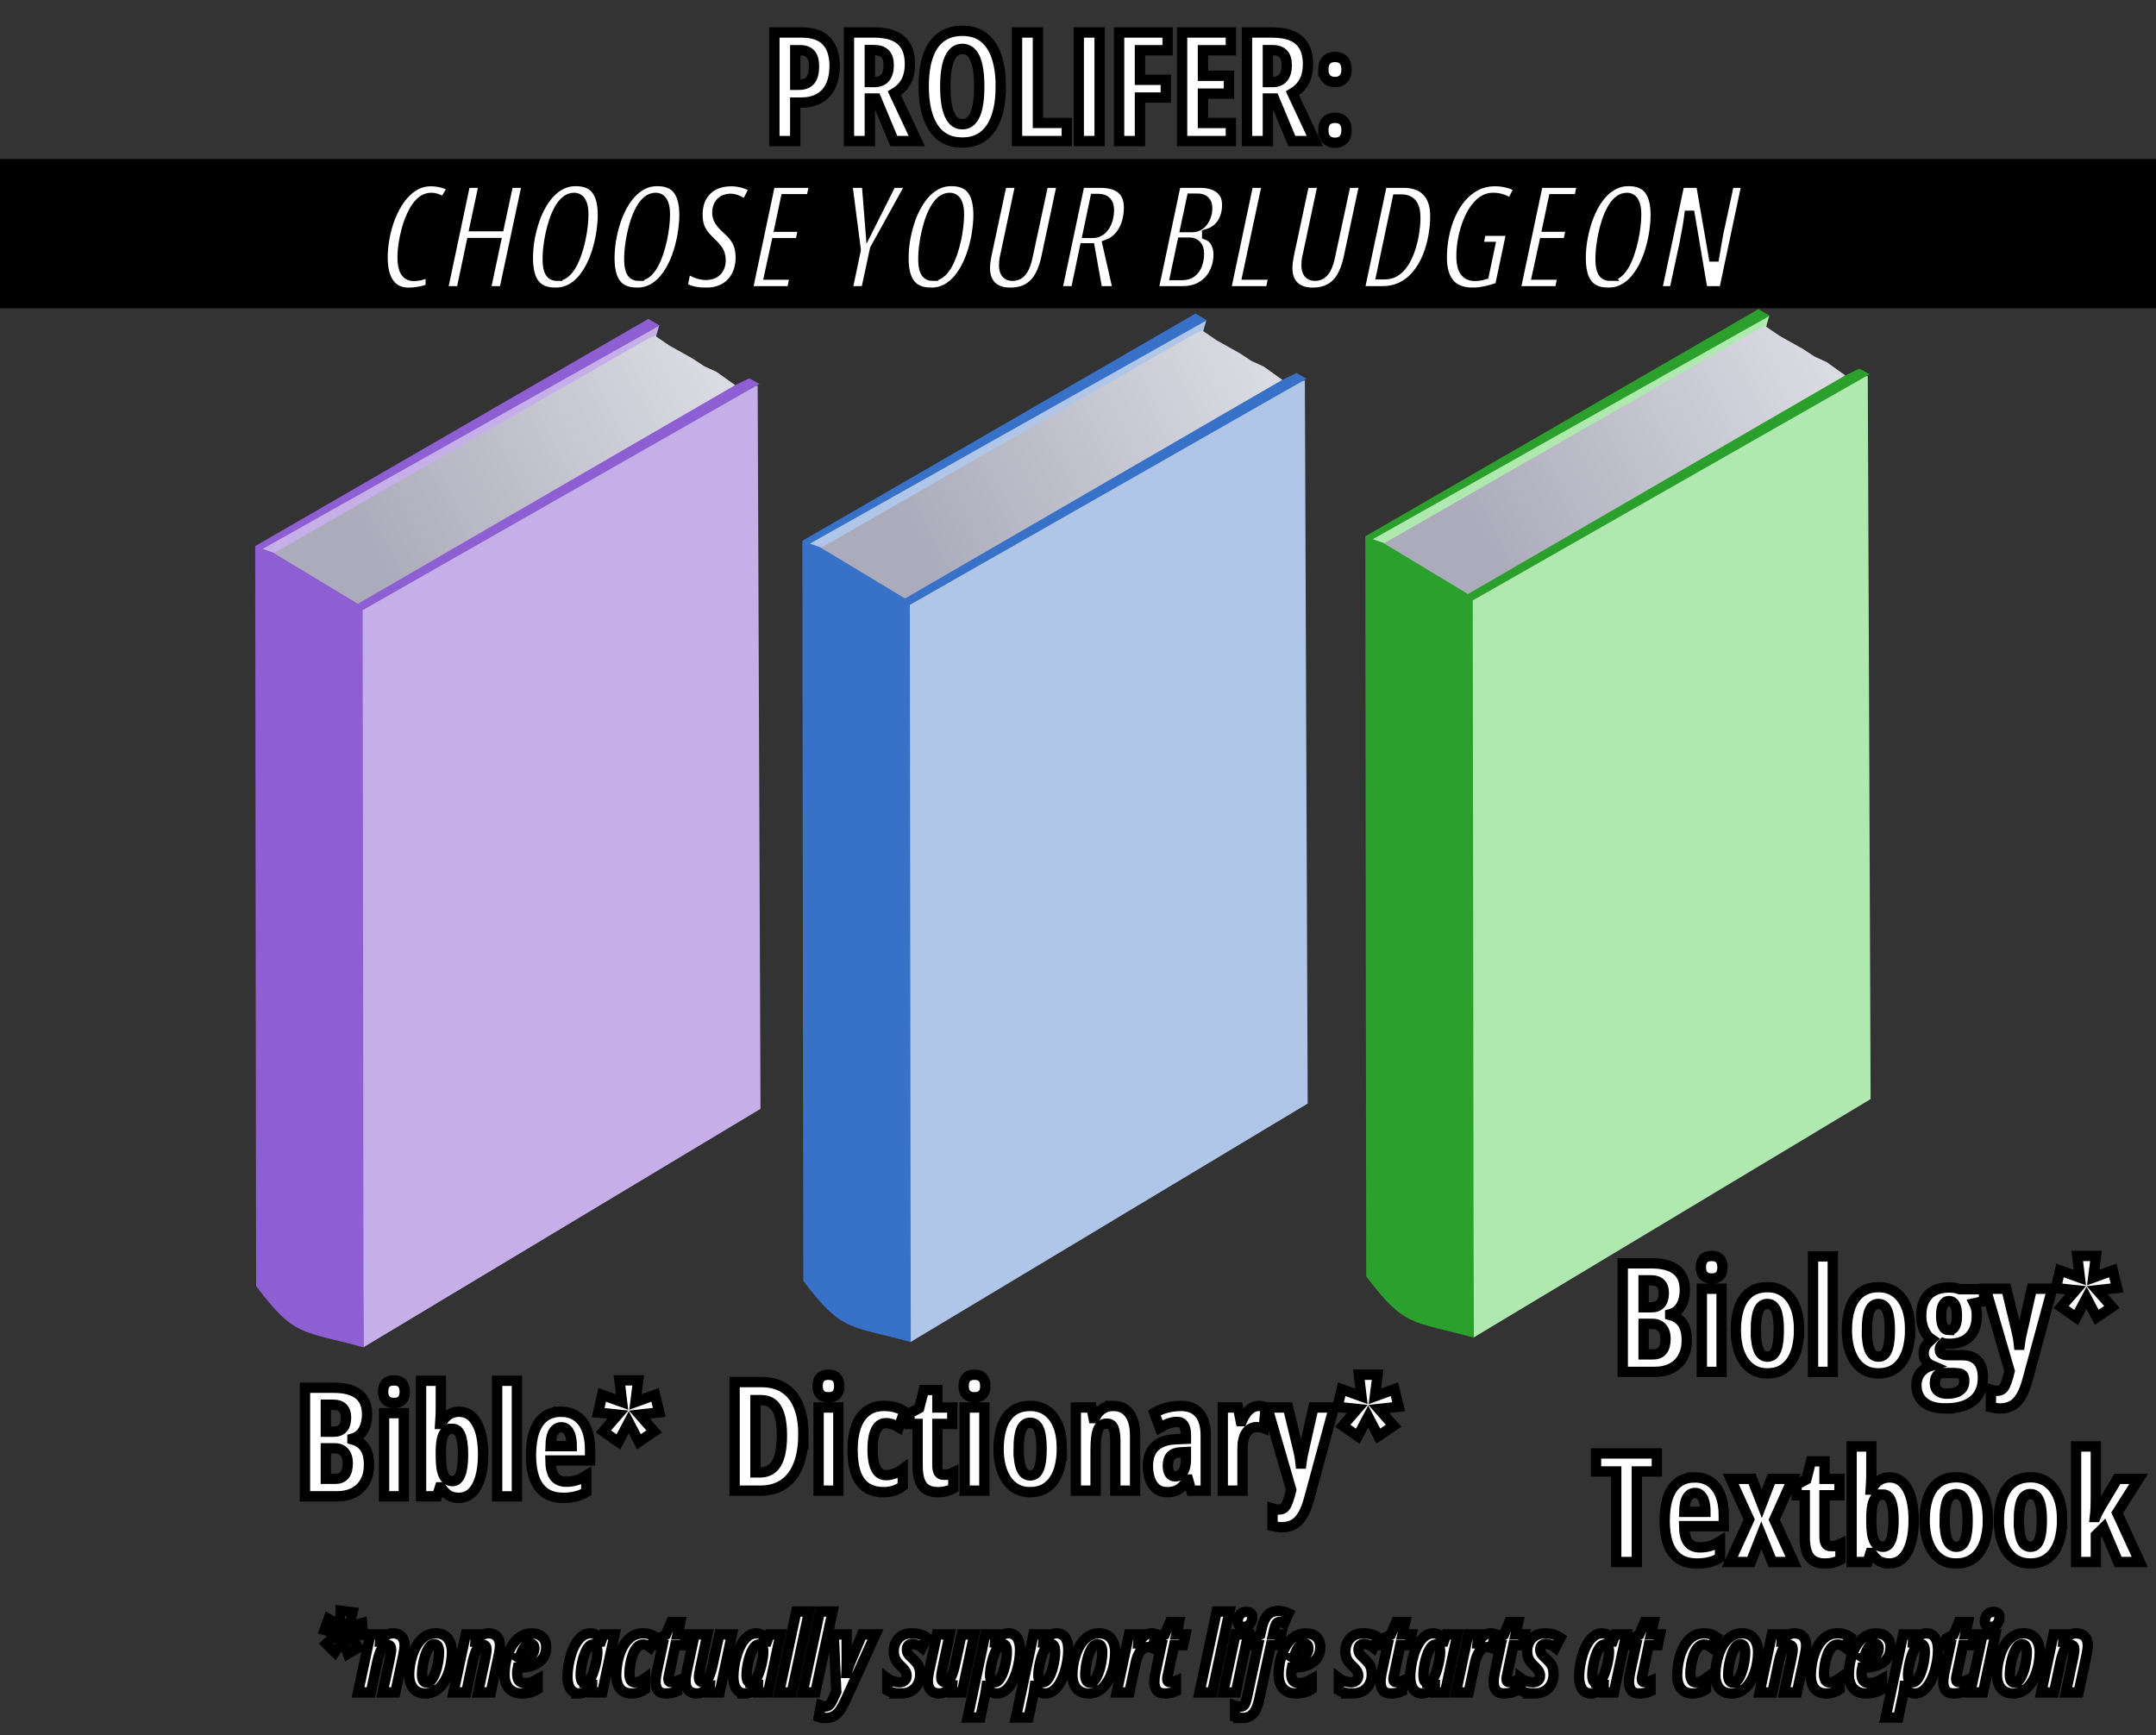
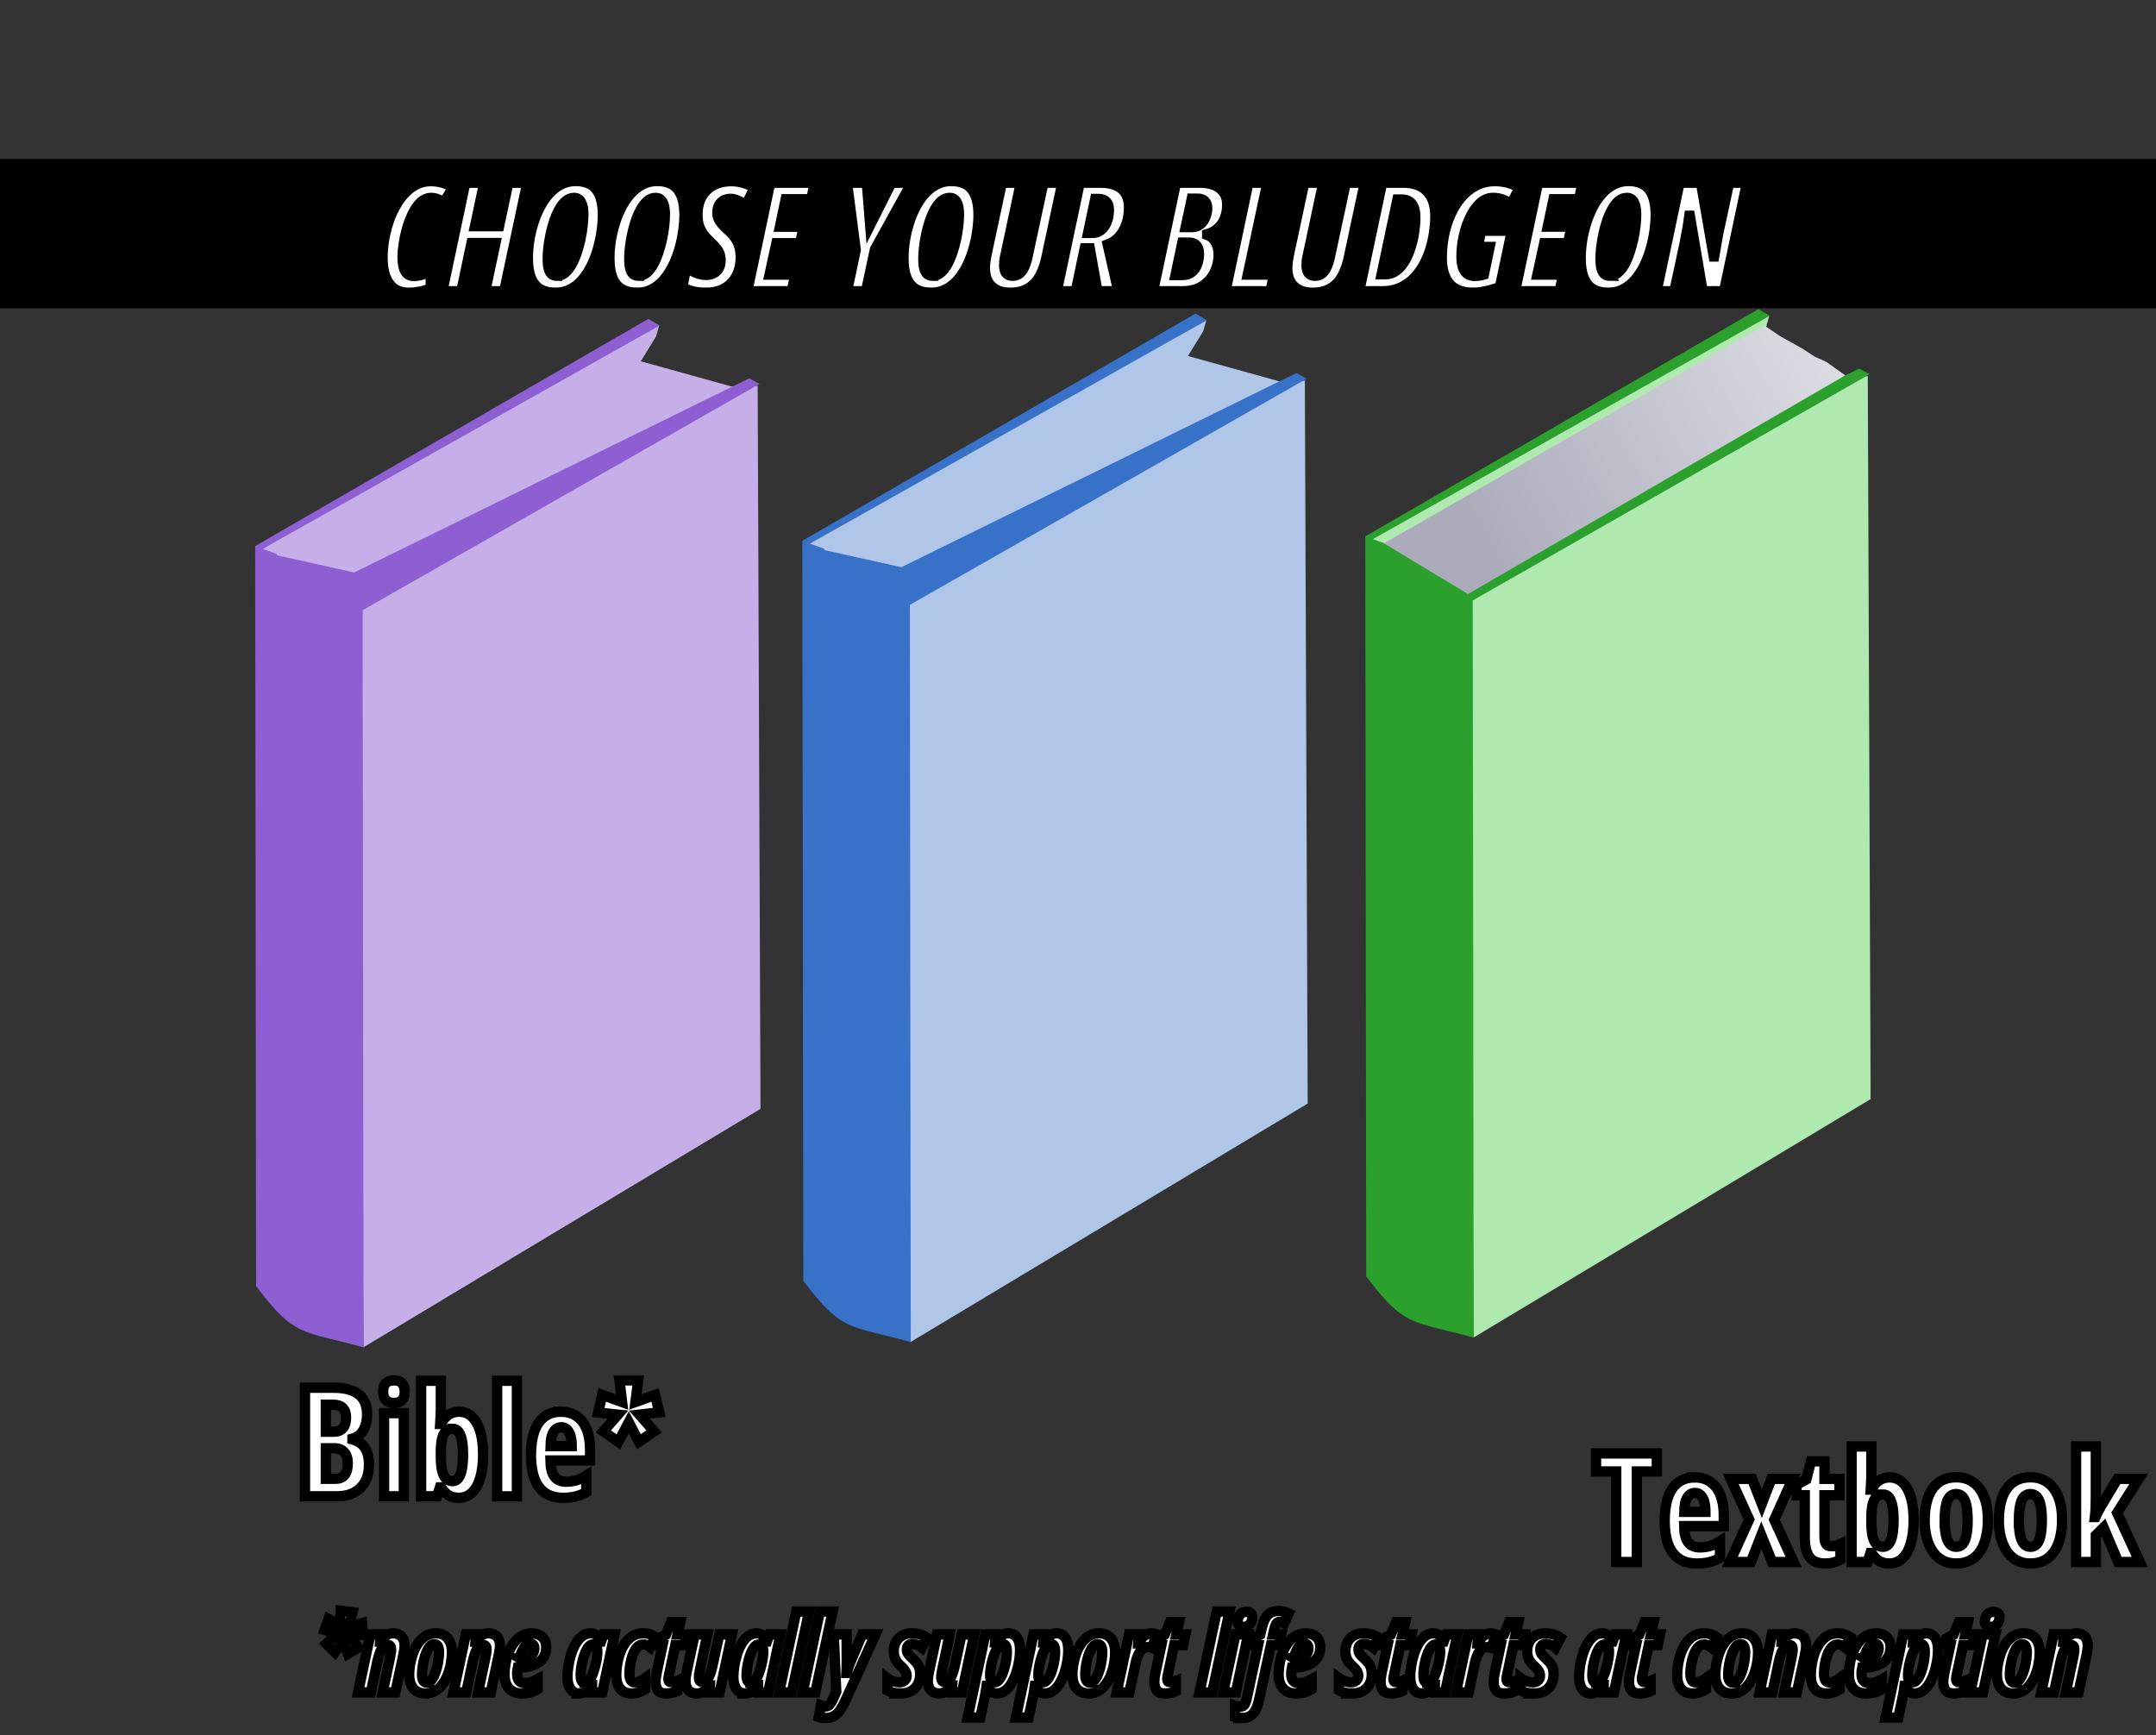
<svg xmlns="http://www.w3.org/2000/svg" xmlns:ns1="http://www.inkscape.org/namespaces/inkscape" xmlns:ns2="http://sodipodi.sourceforge.net/DTD/sodipodi-0.dtd" xmlns:xlink="http://www.w3.org/1999/xlink" width="200mm" height="161mm" viewBox="0 0 200 161" version="1.1" id="svg1" xml:space="preserve" ns1:version="1.3 (0e150ed6c4, 2023-07-21)" ns2:docname="bludgeon.svg">
  <rect x="0" y="0" width="200" height="161" fill="#333333" stroke="none" />
  <ns2:namedview id="namedview1" pagecolor="#505050" bordercolor="#eeeeee" borderopacity="1" ns1:showpageshadow="0" ns1:pageopacity="0" ns1:pagecheckerboard="0" ns1:deskcolor="#d1d1d1" ns1:document-units="mm" ns1:zoom="0.75633418" ns1:cx="355.66289" ns1:cy="410.53282" ns1:window-width="1920" ns1:window-height="1027" ns1:window-x="-8" ns1:window-y="-8" ns1:window-maximized="1" ns1:current-layer="layer1" />
  <defs id="defs1">
    <linearGradient id="linearGradient3" ns1:collect="always">
      <stop style="stop-color:#ababbb;stop-opacity:1;" offset="0" id="stop3" />
      <stop style="stop-color:#dbdbe3;stop-opacity:1;" offset="1" id="stop4" />
    </linearGradient>
    <linearGradient ns1:collect="always" xlink:href="#linearGradient3" id="linearGradient4" x1="64.018" y1="123.05" x2="95.939" y2="105.909" gradientUnits="userSpaceOnUse" gradientTransform="translate(-30.377,-72.739)" />
    <linearGradient ns1:collect="always" xlink:href="#linearGradient3" id="linearGradient5" gradientUnits="userSpaceOnUse" gradientTransform="translate(20.382,-73.23)" x1="64.018" y1="123.05" x2="95.939" y2="105.909" />
    <linearGradient ns1:collect="always" xlink:href="#linearGradient3" id="linearGradient6" gradientUnits="userSpaceOnUse" gradientTransform="translate(72.602,-73.644)" x1="64.018" y1="123.05" x2="95.939" y2="105.909" />
  </defs>
  <g ns1:label="Layer 1" ns1:groupmode="layer" id="layer1">
    <rect style="fill:#000000;fill-opacity:1;stroke:none;stroke-width:0.959;stroke-linecap:square;paint-order:markers stroke fill" id="rect10" width="206.053" height="13.852" x="-3.072" y="14.745" ry="0.044" />
-     <path d="m 74.391,3.014 q 1.537,0 2.281,0.799 0.751,0.792 0.751,2.315 0,0.765 -0.193,1.392 -0.186,0.62 -0.572,1.068 -0.386,0.448 -0.972,0.689 -0.586,0.241 -1.385,0.241 H 73.771 V 13.087 H 71.835 V 3.014 Z m -0.145,1.647 h -0.475 v 3.204 h 0.338 q 0.462,0 0.772,-0.172 0.31,-0.172 0.469,-0.551 0.158,-0.379 0.158,-0.999 0,-0.772 -0.317,-1.123 -0.31,-0.358 -0.944,-0.358 z m 6.849,-1.647 q 1.116,0 1.853,0.324 0.737,0.324 1.096,0.972 0.365,0.648 0.365,1.626 0,0.62 -0.152,1.13 -0.152,0.503 -0.475,0.903 -0.317,0.393 -0.813,0.689 l 2.074,4.43 H 82.915 L 81.268,9.139 H 80.689 V 13.087 H 78.753 V 3.014 Z m -0.014,1.633 h -0.393 v 2.963 h 0.434 q 0.648,0 0.978,-0.393 0.338,-0.393 0.338,-1.185 0,-0.71 -0.338,-1.047 -0.331,-0.338 -1.02,-0.338 z m 11.755,3.39 q 0,1.199 -0.22,2.164 -0.22,0.958 -0.661,1.633 -0.441,0.675 -1.116,1.034 -0.668,0.358 -1.571,0.358 -0.91,0 -1.585,-0.358 -0.675,-0.365 -1.116,-1.047 -0.441,-0.682 -0.661,-1.64 -0.22,-0.958 -0.22,-2.157 0,-1.695 0.407,-2.846 0.407,-1.151 1.206,-1.736 0.799,-0.586 1.971,-0.586 1.22,0 2.005,0.627 0.792,0.627 1.178,1.791 0.386,1.158 0.386,2.763 z m -5.147,0 q 0,1.158 0.179,1.936 0.179,0.772 0.531,1.164 0.351,0.386 0.868,0.386 0.524,0 0.868,-0.379 0.351,-0.379 0.524,-1.151 0.179,-0.772 0.179,-1.957 0,-1.771 -0.393,-2.632 -0.393,-0.868 -1.178,-0.868 -0.517,0 -0.868,0.393 -0.351,0.393 -0.531,1.171 -0.179,0.779 -0.179,1.936 z m 6.656,5.051 V 3.014 h 1.936 v 8.392 h 2.68 v 1.681 z m 5.726,0 V 3.014 h 1.936 V 13.087 Z m 5.678,0 H 103.812 V 3.014 h 4.499 v 1.647 h -2.563 v 2.742 h 2.398 v 1.647 h -2.398 z m 8.434,0 h -4.527 V 3.014 h 4.527 v 1.647 h -2.591 v 2.37 h 2.412 v 1.654 h -2.412 v 2.722 h 2.591 z m 3.838,-10.073 q 1.116,0 1.853,0.324 0.737,0.324 1.096,0.972 0.365,0.648 0.365,1.626 0,0.62 -0.152,1.13 -0.152,0.503 -0.475,0.903 -0.317,0.393 -0.813,0.689 l 2.074,4.43 h -2.129 l -1.647,-3.948 h -0.579 V 13.087 H 115.677 V 3.014 Z m -0.014,1.633 h -0.393 v 2.963 h 0.434 q 0.648,0 0.978,-0.393 0.338,-0.393 0.338,-1.185 0,-0.71 -0.338,-1.047 -0.331,-0.338 -1.02,-0.338 z m 4.747,7.441 q 0,-0.565 0.276,-0.861 0.282,-0.296 0.82,-0.296 0.51,0 0.785,0.296 0.276,0.289 0.276,0.861 0,0.558 -0.289,0.861 -0.282,0.296 -0.772,0.296 -0.517,0 -0.806,-0.296 -0.289,-0.303 -0.289,-0.861 z m 0,-5.636 q 0,-0.558 0.276,-0.861 0.282,-0.31 0.82,-0.31 0.524,0 0.792,0.31 0.269,0.303 0.269,0.861 0,0.565 -0.289,0.861 -0.282,0.296 -0.772,0.296 -0.517,0 -0.806,-0.303 -0.289,-0.303 -0.289,-0.854 z" id="path7" style="font-weight:bold;font-stretch:condensed;font-size:14.111px;font-family:'Open Sans';-inkscape-font-specification:'Open Sans Bold Condensed';text-align:center;text-anchor:middle;fill:#ffffff;stroke:#000000;stroke-width:0.959;stroke-linecap:square;paint-order:markers stroke fill" />
    <path style="font-style:italic;font-weight:bold;font-stretch:condensed;font-size:14.111px;font-family:'Open Sans';-inkscape-font-specification:'Open Sans Bold Italic Condensed';text-align:center;text-anchor:middle;fill:#ffffff;stroke:#000000;stroke-width:0.959;stroke-linecap:square;paint-order:markers stroke fill" d="m 37.911,27.16 q -0.792,0 -1.337,-0.379 -0.537,-0.386 -0.813,-1.109 -0.276,-0.73 -0.276,-1.757 0,-0.923 0.186,-1.909 0.186,-0.992 0.551,-1.915 0.372,-0.93 0.91,-1.667 0.544,-0.744 1.254,-1.178 0.71,-0.441 1.585,-0.441 0.558,0 1.082,0.145 0.531,0.138 0.965,0.462 l -0.861,1.412 q -0.282,-0.234 -0.565,-0.345 -0.282,-0.117 -0.579,-0.117 -0.551,0 -0.985,0.407 -0.427,0.407 -0.744,1.061 -0.317,0.648 -0.531,1.399 -0.207,0.744 -0.31,1.433 -0.096,0.689 -0.096,1.158 0,0.937 0.255,1.357 0.255,0.42 0.779,0.42 0.386,0 0.779,-0.117 0.4,-0.124 0.799,-0.317 v 1.578 q -0.462,0.22 -1.006,0.317 -0.544,0.103 -1.04,0.103 z m 3.121,-0.138 2.129,-10.073 h 1.764 l -0.861,4.031 h 2.232 l 0.861,-4.031 h 1.764 L 46.772,27.022 h -1.764 l 0.951,-4.472 h -2.219 l -0.944,4.472 z m 10.508,0.138 q -0.868,0 -1.44,-0.338 -0.572,-0.345 -0.854,-1.054 -0.282,-0.71 -0.282,-1.805 0,-0.779 0.124,-1.605 0.131,-0.827 0.379,-1.633 0.248,-0.806 0.62,-1.516 0.372,-0.71 0.861,-1.254 0.496,-0.544 1.109,-0.854 0.613,-0.31 1.337,-0.31 1.323,0 1.929,0.792 0.606,0.792 0.606,2.356 0,0.668 -0.11,1.461 -0.103,0.785 -0.331,1.599 -0.22,0.806 -0.572,1.55 -0.351,0.744 -0.841,1.337 -0.482,0.586 -1.116,0.93 -0.634,0.345 -1.419,0.345 z m 0.145,-1.578 q 0.4,0 0.73,-0.282 0.338,-0.282 0.606,-0.758 0.269,-0.482 0.469,-1.082 0.207,-0.599 0.345,-1.24 0.138,-0.641 0.207,-1.24 0.069,-0.606 0.069,-1.082 0,-0.785 -0.22,-1.158 -0.214,-0.379 -0.641,-0.379 -0.413,0 -0.758,0.289 -0.345,0.289 -0.613,0.779 -0.269,0.489 -0.475,1.096 -0.2,0.599 -0.331,1.233 -0.131,0.634 -0.2,1.213 -0.062,0.572 -0.062,1.006 0,0.606 0.096,0.958 0.096,0.351 0.289,0.503 0.2,0.145 0.489,0.145 z m 7.421,1.578 q -0.868,0 -1.44,-0.338 -0.572,-0.345 -0.854,-1.054 -0.282,-0.71 -0.282,-1.805 0,-0.779 0.124,-1.605 0.131,-0.827 0.379,-1.633 0.248,-0.806 0.62,-1.516 0.372,-0.71 0.861,-1.254 0.496,-0.544 1.109,-0.854 0.613,-0.31 1.337,-0.31 1.323,0 1.929,0.792 0.606,0.792 0.606,2.356 0,0.668 -0.11,1.461 -0.103,0.785 -0.331,1.599 -0.22,0.806 -0.572,1.55 -0.351,0.744 -0.841,1.337 -0.482,0.586 -1.116,0.93 -0.634,0.345 -1.419,0.345 z m 0.145,-1.578 q 0.4,0 0.73,-0.282 0.338,-0.282 0.606,-0.758 0.269,-0.482 0.469,-1.082 0.207,-0.599 0.345,-1.24 0.138,-0.641 0.207,-1.24 0.069,-0.606 0.069,-1.082 0,-0.785 -0.22,-1.158 -0.214,-0.379 -0.641,-0.379 -0.413,0 -0.758,0.289 -0.345,0.289 -0.613,0.779 -0.269,0.489 -0.475,1.096 -0.2,0.599 -0.331,1.233 -0.131,0.634 -0.2,1.213 -0.062,0.572 -0.062,1.006 0,0.606 0.096,0.958 0.096,0.351 0.289,0.503 0.2,0.145 0.489,0.145 z m 6.236,1.578 q -0.689,0 -1.233,-0.131 -0.537,-0.131 -0.951,-0.427 l 0.351,-1.826 q 0.365,0.289 0.861,0.51 0.503,0.214 0.985,0.214 0.269,0 0.51,-0.076 0.248,-0.083 0.434,-0.248 0.186,-0.165 0.289,-0.42 0.11,-0.262 0.11,-0.627 0,-0.289 -0.076,-0.531 -0.069,-0.241 -0.269,-0.503 -0.2,-0.262 -0.572,-0.613 -0.407,-0.379 -0.682,-0.751 -0.276,-0.372 -0.413,-0.813 -0.131,-0.441 -0.131,-1.02 0,-0.668 0.2,-1.233 0.207,-0.565 0.606,-0.978 0.4,-0.42 0.985,-0.648 0.593,-0.234 1.364,-0.234 0.544,0 1.123,0.165 0.579,0.165 1.013,0.482 l -0.806,1.599 q -0.379,-0.282 -0.744,-0.441 -0.358,-0.165 -0.682,-0.165 -0.248,0 -0.469,0.083 -0.22,0.076 -0.386,0.241 -0.165,0.158 -0.262,0.4 -0.096,0.234 -0.096,0.544 0,0.289 0.096,0.537 0.096,0.248 0.324,0.517 0.227,0.262 0.613,0.613 0.4,0.351 0.648,0.73 0.255,0.372 0.372,0.82 0.117,0.441 0.117,0.999 0,0.655 -0.207,1.24 -0.2,0.586 -0.606,1.034 -0.4,0.448 -1.006,0.703 -0.606,0.255 -1.412,0.255 z m 3.831,-0.138 2.129,-10.073 h 4.134 l -0.324,1.537 h -2.37 l -0.537,2.542 h 2.205 L 74.229,22.564 h -2.205 l -0.634,2.908 h 2.384 l -0.324,1.55 z m 9.254,0 0.806,-3.838 -0.806,-6.236 h 1.84 l 0.31,3.921 1.971,-3.921 h 1.895 l -3.418,6.18 -0.834,3.893 z m 7.813,0.138 q -0.868,0 -1.44,-0.338 -0.572,-0.345 -0.854,-1.054 -0.282,-0.71 -0.282,-1.805 0,-0.779 0.124,-1.605 0.131,-0.827 0.379,-1.633 0.248,-0.806 0.62,-1.516 0.372,-0.71 0.861,-1.254 0.496,-0.544 1.109,-0.854 0.613,-0.31 1.337,-0.31 1.323,0 1.929,0.792 0.606,0.792 0.606,2.356 0,0.668 -0.11,1.461 -0.103,0.785 -0.331,1.599 -0.22,0.806 -0.572,1.55 -0.351,0.744 -0.841,1.337 -0.482,0.586 -1.116,0.93 -0.634,0.345 -1.419,0.345 z m 0.145,-1.578 q 0.4,0 0.73,-0.282 0.338,-0.282 0.606,-0.758 0.269,-0.482 0.469,-1.082 0.207,-0.599 0.345,-1.24 0.138,-0.641 0.207,-1.24 0.069,-0.606 0.069,-1.082 0,-0.785 -0.22,-1.158 -0.214,-0.379 -0.641,-0.379 -0.413,0 -0.758,0.289 -0.345,0.289 -0.613,0.779 -0.269,0.489 -0.475,1.096 -0.2,0.599 -0.331,1.233 -0.131,0.634 -0.2,1.213 -0.062,0.572 -0.062,1.006 0,0.606 0.096,0.958 0.096,0.351 0.289,0.503 0.2,0.145 0.489,0.145 z m 7.159,1.578 q -0.723,0 -1.247,-0.269 -0.524,-0.269 -0.806,-0.779 -0.276,-0.517 -0.276,-1.233 0,-0.255 0.034,-0.565 0.041,-0.317 0.103,-0.634 l 1.44,-6.732 h 1.764 l -1.44,6.773 q -0.062,0.241 -0.09,0.469 -0.021,0.227 -0.021,0.407 0,0.503 0.193,0.744 0.2,0.241 0.579,0.241 0.379,0 0.641,-0.2 0.269,-0.2 0.455,-0.62 0.193,-0.427 0.331,-1.109 l 1.44,-6.704 h 1.764 l -1.481,6.938 q -0.214,1.034 -0.634,1.771 -0.413,0.73 -1.089,1.116 -0.668,0.386 -1.661,0.386 z m 4.341,-0.138 2.129,-10.073 h 1.909 q 1.344,0 2.005,0.593 0.661,0.593 0.661,1.695 0,0.847 -0.241,1.55 -0.241,0.703 -0.689,1.192 -0.441,0.489 -1.047,0.71 l 0.985,4.334 h -1.943 l -0.71,-3.983 h -0.462 l -0.834,3.983 z m 2.908,-5.416 h 0.407 q 0.393,0 0.675,-0.186 0.289,-0.186 0.475,-0.496 0.193,-0.31 0.282,-0.689 0.09,-0.379 0.09,-0.765 0,-0.51 -0.248,-0.758 -0.248,-0.255 -0.737,-0.255 h -0.282 z m 6.022,5.416 2.129,-10.073 h 2.315 q 0.648,0 1.199,0.214 0.558,0.207 0.896,0.661 0.345,0.455 0.345,1.199 0,0.606 -0.2,1.158 -0.193,0.544 -0.606,0.951 -0.413,0.407 -1.054,0.599 v 0.055 q 0.496,0.179 0.779,0.675 0.282,0.489 0.282,1.158 0,0.896 -0.386,1.674 -0.379,0.779 -1.13,1.254 -0.744,0.475 -1.847,0.475 z m 2.088,-1.509 h 0.634 q 0.531,0 0.868,-0.269 0.345,-0.276 0.503,-0.723 0.165,-0.455 0.165,-0.985 0,-0.517 -0.241,-0.772 -0.234,-0.255 -0.661,-0.255 h -0.634 z m 0.944,-4.444 h 0.579 q 0.448,0 0.758,-0.248 0.317,-0.255 0.482,-0.661 0.172,-0.407 0.172,-0.854 0,-0.434 -0.227,-0.655 -0.22,-0.22 -0.675,-0.22 h -0.524 z m 3.686,5.953 2.129,-10.073 h 1.764 l -1.819,8.523 h 2.425 l -0.31,1.55 z m 8.062,0.138 q -0.723,0 -1.247,-0.269 -0.524,-0.269 -0.806,-0.779 -0.276,-0.517 -0.276,-1.233 0,-0.255 0.035,-0.565 0.041,-0.317 0.103,-0.634 l 1.44,-6.732 h 1.764 l -1.44,6.773 q -0.062,0.241 -0.09,0.469 -0.021,0.227 -0.021,0.407 0,0.503 0.193,0.744 0.2,0.241 0.579,0.241 0.379,0 0.641,-0.2 0.269,-0.2 0.455,-0.62 0.193,-0.427 0.331,-1.109 l 1.44,-6.704 h 1.764 l -1.481,6.938 q -0.214,1.034 -0.634,1.771 -0.413,0.73 -1.089,1.116 -0.668,0.386 -1.661,0.386 z m 4.341,-0.138 2.129,-10.073 h 1.991 q 1.44,0 2.191,0.806 0.758,0.799 0.758,2.281 0,0.93 -0.179,1.915 -0.172,0.978 -0.544,1.888 -0.372,0.903 -0.951,1.626 -0.579,0.717 -1.392,1.137 -0.806,0.42 -1.86,0.42 z m 2.088,-1.578 h 0.31 q 0.606,0 1.068,-0.351 0.462,-0.351 0.792,-0.93 0.331,-0.586 0.537,-1.282 0.214,-0.696 0.31,-1.392 0.103,-0.703 0.103,-1.282 0,-0.882 -0.317,-1.288 -0.317,-0.407 -0.944,-0.407 h -0.393 z m 8.482,1.716 q -1.481,0 -2.198,-0.834 -0.71,-0.841 -0.71,-2.412 0,-1.061 0.207,-2.088 0.207,-1.034 0.613,-1.936 0.407,-0.91 0.999,-1.599 0.599,-0.696 1.378,-1.089 0.785,-0.4 1.743,-0.4 0.689,0 1.282,0.179 0.599,0.172 0.999,0.455 l -0.785,1.495 q -0.393,-0.282 -0.806,-0.427 -0.413,-0.145 -0.861,-0.145 -0.668,0 -1.213,0.496 -0.537,0.496 -0.923,1.309 -0.386,0.806 -0.593,1.75 -0.207,0.944 -0.207,1.847 0,0.627 0.131,1.034 0.138,0.407 0.413,0.606 0.276,0.193 0.682,0.193 0.214,0 0.42,-0.028 0.214,-0.034 0.427,-0.096 l 0.537,-2.556 h -1.102 l 0.31,-1.509 h 2.853 l -1.102,5.223 q -0.689,0.262 -1.337,0.393 -0.648,0.138 -1.158,0.138 z m 3.893,-0.138 2.129,-10.073 h 4.134 l -0.324,1.537 h -2.37 l -0.537,2.542 h 2.205 l -0.324,1.537 h -2.205 l -0.634,2.908 h 2.384 l -0.324,1.55 z m 8.661,0.138 q -0.868,0 -1.44,-0.338 -0.572,-0.345 -0.854,-1.054 -0.282,-0.71 -0.282,-1.805 0,-0.779 0.124,-1.605 0.131,-0.827 0.379,-1.633 0.248,-0.806 0.62,-1.516 0.372,-0.71 0.861,-1.254 0.496,-0.544 1.109,-0.854 0.613,-0.31 1.337,-0.31 1.323,0 1.929,0.792 0.606,0.792 0.606,2.356 0,0.668 -0.11,1.461 -0.103,0.785 -0.331,1.599 -0.22,0.806 -0.572,1.55 -0.351,0.744 -0.841,1.337 -0.482,0.586 -1.116,0.93 -0.634,0.345 -1.419,0.345 z m 0.145,-1.578 q 0.4,0 0.73,-0.282 0.338,-0.282 0.606,-0.758 0.269,-0.482 0.469,-1.082 0.207,-0.599 0.345,-1.24 0.138,-0.641 0.207,-1.24 0.069,-0.606 0.069,-1.082 0,-0.785 -0.22,-1.158 -0.214,-0.379 -0.641,-0.379 -0.413,0 -0.758,0.289 -0.345,0.289 -0.613,0.779 -0.269,0.489 -0.475,1.096 -0.2,0.599 -0.331,1.233 -0.131,0.634 -0.2,1.213 -0.062,0.572 -0.062,1.006 0,0.606 0.097,0.958 0.097,0.351 0.289,0.503 0.2,0.145 0.489,0.145 z m 4.32,1.44 2.129,-10.073 h 1.991 l 1.185,6.842 h 0.041 q 0.076,-0.434 0.145,-0.847 0.069,-0.413 0.131,-0.772 0.069,-0.365 0.117,-0.627 l 0.992,-4.596 h 1.661 l -2.129,10.073 h -1.991 l -1.185,-7 h -0.041 q -0.048,0.351 -0.103,0.71 -0.055,0.358 -0.117,0.689 -0.062,0.324 -0.117,0.599 -0.048,0.276 -0.083,0.475 l -0.972,4.527 z" id="path8" />
    <path style="fill:#c6afe9;stroke-width:0.578;stroke-miterlimit:3.6;paint-order:markers stroke fill" d="m 61.151,30.186 -37.26,20.64 3.521,4.521 5.878,1.926 0.428,67.716 36.829,-22.117 -0.262,-67.079 -2.011,0.175 -8.833,-2.449 1.412,-2.294 z" id="path2" ns2:nodetypes="ccccccccccc" />
    <path style="fill:#8d5fd3;stroke-width:0.578;stroke-miterlimit:3.6;paint-order:markers stroke fill" d="m 60.14,29.585 -36.469,21.077 0.087,68.653 c 3.61,4.787 4.235,4.1 9.97,5.685 L 33.641,56.609 70.459,35.619 69.497,35.094 32.853,53.11 25.77,51.536 25.621,51.366 24.37,50.924 61.189,30.197 Z" id="path3" ns2:nodetypes="ccccccccccccc" />
-     <path style="fill:url(#linearGradient4);fill-opacity:1;stroke-width:0.578;stroke-miterlimit:3.6;paint-order:markers stroke fill" d="M 60.158,31.401 25.403,51.314 33.195,56.014 68.197,35.73 66.465,34.493 65.343,33.983 64.239,33.256 62.1,32.06 60.776,31.154 Z" id="path1" ns2:nodetypes="cccccccccc" />
    <path style="fill:#afc6e9;stroke-width:0.578;stroke-miterlimit:3.6;paint-order:markers stroke fill" d="m 111.91,29.694 -37.26,20.64 3.521,4.521 5.878,1.926 0.428,67.716 36.829,-22.117 -0.262,-67.079 -2.011,0.175 -8.833,-2.449 1.412,-2.294 z" id="path2-5" ns2:nodetypes="ccccccccccc" />
    <path style="fill:#3771c8;stroke-width:0.578;stroke-miterlimit:3.6;paint-order:markers stroke fill" d="m 110.898,29.093 -36.469,21.077 0.087,68.653 c 3.61,4.787 4.235,4.1 9.97,5.685 l -0.087,-68.39 36.819,-20.989 -0.962,-0.525 -36.644,18.016 -7.084,-1.574 -0.148,-0.17 -1.251,-0.442 36.819,-20.727 z" id="path3-6" ns2:nodetypes="ccccccccccccc" />
-     <path style="fill:url(#linearGradient5);fill-opacity:1;stroke-width:0.578;stroke-miterlimit:3.6;paint-order:markers stroke fill" d="m 110.916,30.909 -34.754,19.913 7.792,4.7 35.002,-20.284 -1.732,-1.237 -1.122,-0.51 -1.104,-0.726 -2.139,-1.196 -1.324,-0.907 z" id="path1-0" ns2:nodetypes="cccccccccc" />
    <path style="fill:#afe9af;stroke-width:0.578;stroke-miterlimit:3.6;paint-order:markers stroke fill" d="m 164.13,29.281 -37.26,20.64 3.521,4.521 5.878,1.926 0.428,67.716 36.829,-22.117 -0.262,-67.079 -2.011,0.175 -8.833,-2.449 1.412,-2.294 z" id="path2-3" ns2:nodetypes="ccccccccccc" />
    <path style="fill:#2ca02c;stroke-width:0.578;stroke-miterlimit:3.6;paint-order:markers stroke fill" d="m 163.118,28.68 -36.469,21.077 0.087,68.653 c 3.61,4.787 4.235,4.1 9.97,5.685 l -0.087,-68.39 36.819,-20.989 -0.962,-0.525 -36.644,18.016 -7.084,-1.574 -0.148,-0.17 -1.251,-0.442 36.819,-20.727 z" id="path3-0" ns2:nodetypes="ccccccccccccc" />
    <path style="fill:url(#linearGradient6);fill-opacity:1;stroke-width:0.578;stroke-miterlimit:3.6;paint-order:markers stroke fill" d="m 163.136,30.496 -34.754,19.913 7.792,4.7 35.002,-20.284 -1.732,-1.237 -1.122,-0.51 -1.104,-0.726 -2.139,-1.196 -1.324,-0.907 z" id="path1-2" ns2:nodetypes="cccccccccc" />
    <path d="m 28.291,128.744 h 2.653 q 1.557,0 2.329,0.613 0.779,0.606 0.779,1.867 0,0.593 -0.165,1.061 -0.158,0.462 -0.462,0.765 -0.303,0.303 -0.73,0.42 v 0.069 q 0.537,0.145 0.875,0.455 0.345,0.31 0.503,0.785 0.158,0.475 0.158,1.116 0,0.896 -0.358,1.55 -0.351,0.655 -1.02,1.013 -0.668,0.358 -1.599,0.358 h -2.963 z m 1.936,4.079 h 0.717 q 0.586,0 0.868,-0.338 0.289,-0.338 0.289,-0.992 0,-0.572 -0.296,-0.868 -0.296,-0.303 -0.889,-0.303 H 30.227 Z m 0,1.537 v 2.832 h 0.875 q 0.579,0 0.868,-0.358 0.289,-0.358 0.289,-1.089 0,-0.448 -0.145,-0.751 -0.145,-0.31 -0.42,-0.469 -0.269,-0.165 -0.668,-0.165 z m 7.235,-3.259 v 7.717 h -1.833 v -7.717 z m -0.916,-3.039 q 0.517,0 0.758,0.276 0.241,0.269 0.241,0.785 0,0.503 -0.255,0.772 -0.248,0.262 -0.744,0.262 -0.482,0 -0.744,-0.262 -0.262,-0.269 -0.262,-0.772 0,-0.531 0.241,-0.792 0.248,-0.269 0.765,-0.269 z m 4.348,0.035 v 2.68 q 0,0.22 -0.014,0.551 -0.007,0.324 -0.041,0.772 h 0.069 q 0.303,-0.593 0.723,-0.861 0.427,-0.269 0.958,-0.269 1.047,0 1.633,1.04 0.593,1.04 0.593,2.928 0,1.254 -0.269,2.157 -0.262,0.896 -0.765,1.378 -0.503,0.482 -1.22,0.482 -0.524,0 -0.903,-0.207 -0.379,-0.214 -0.751,-0.765 h -0.096 l -0.269,0.834 h -1.481 v -10.721 z m 1.075,4.458 q -0.407,0 -0.648,0.262 -0.234,0.255 -0.331,0.744 -0.096,0.482 -0.096,1.178 v 0.379 q 0,1.185 0.262,1.736 0.262,0.551 0.827,0.551 0.475,0 0.723,-0.606 0.248,-0.606 0.248,-1.874 0,-1.192 -0.241,-1.778 -0.234,-0.593 -0.744,-0.593 z m 5.981,6.263 h -1.833 v -10.721 h 1.833 z m 4.093,-7.848 q 0.868,0 1.468,0.427 0.606,0.427 0.916,1.213 0.31,0.779 0.31,1.847 v 1.034 h -3.679 q 0.014,1.013 0.372,1.495 0.358,0.475 1.096,0.475 0.489,0 0.923,-0.124 0.441,-0.131 0.937,-0.441 v 1.53 q -0.462,0.276 -0.985,0.4 -0.524,0.131 -1.13,0.131 -1.061,0 -1.729,-0.475 -0.668,-0.482 -0.978,-1.364 -0.31,-0.889 -0.31,-2.108 0,-1.302 0.31,-2.198 0.317,-0.903 0.937,-1.371 0.62,-0.469 1.543,-0.469 z m 0.041,1.44 q -0.455,0 -0.723,0.413 -0.269,0.407 -0.289,1.337 h 1.964 q 0,-0.544 -0.11,-0.937 -0.11,-0.393 -0.324,-0.599 -0.214,-0.214 -0.517,-0.214 z m 7.118,-4.348 -0.255,2.005 1.819,-0.661 0.393,1.626 -1.847,0.207 1.371,1.557 -1.412,0.958 -0.944,-1.805 -0.965,1.819 -1.392,-0.972 1.35,-1.557 -1.833,-0.193 0.379,-1.64 1.84,0.661 -0.241,-2.005 z" id="text3" style="font-weight:bold;font-stretch:condensed;font-size:14.111px;font-family:'Open Sans';-inkscape-font-specification:'Open Sans Bold Condensed';text-align:center;text-anchor:middle;fill:#ffffff;stroke:#000000;stroke-width:0.959;stroke-linecap:square;paint-order:markers stroke fill" aria-label="Bible*" />
-     <path d="m 74.524,133.07 q 0,1.688 -0.469,2.853 -0.462,1.164 -1.357,1.771 -0.889,0.599 -2.184,0.599 H 68.144 v -10.073 h 2.515 q 1.24,0 2.102,0.558 0.868,0.558 1.316,1.64 0.448,1.082 0.448,2.653 z m -1.991,0.09 q 0,-1.13 -0.214,-1.853 -0.214,-0.723 -0.641,-1.068 -0.42,-0.345 -1.047,-0.345 h -0.551 v 6.704 h 0.42 q 1.047,0 1.537,-0.847 0.496,-0.847 0.496,-2.591 z m 5.237,-2.584 v 7.717 h -1.833 v -7.717 z m -0.916,-3.039 q 0.517,0 0.758,0.276 0.241,0.269 0.241,0.785 0,0.503 -0.255,0.772 -0.248,0.262 -0.744,0.262 -0.482,0 -0.744,-0.262 -0.262,-0.269 -0.262,-0.772 0,-0.531 0.241,-0.792 0.248,-0.269 0.765,-0.269 z m 5.126,10.893 q -0.965,0 -1.612,-0.427 -0.641,-0.434 -0.965,-1.309 -0.317,-0.882 -0.317,-2.226 0,-1.171 0.31,-2.081 0.31,-0.916 0.958,-1.433 0.648,-0.524 1.654,-0.524 0.572,0 1.027,0.131 0.462,0.124 0.861,0.379 l -0.51,1.468 q -0.317,-0.193 -0.627,-0.282 -0.303,-0.097 -0.613,-0.097 -0.379,0 -0.648,0.282 -0.269,0.276 -0.413,0.82 -0.138,0.537 -0.138,1.337 0,0.792 0.138,1.323 0.145,0.531 0.413,0.799 0.276,0.262 0.675,0.262 0.393,0 0.792,-0.145 0.4,-0.145 0.779,-0.42 v 1.571 q -0.372,0.296 -0.834,0.434 -0.455,0.138 -0.93,0.138 z m 5.595,-1.605 q 0.193,0 0.407,-0.048 0.22,-0.055 0.455,-0.165 v 1.468 q -0.303,0.172 -0.668,0.262 -0.358,0.09 -0.765,0.09 -0.661,0 -1.082,-0.262 -0.413,-0.269 -0.606,-0.806 -0.193,-0.544 -0.193,-1.371 v -3.893 h -0.758 v -0.985 l 0.903,-0.482 0.434,-1.681 h 1.254 v 1.626 h 1.385 v 1.523 h -1.385 v 3.824 q 0,0.455 0.138,0.682 0.145,0.22 0.482,0.22 z m 3.741,-6.249 v 7.717 h -1.833 v -7.717 z m -0.916,-3.039 q 0.517,0 0.758,0.276 0.241,0.269 0.241,0.785 0,0.503 -0.255,0.772 -0.248,0.262 -0.744,0.262 -0.482,0 -0.744,-0.262 -0.262,-0.269 -0.262,-0.772 0,-0.531 0.241,-0.792 0.248,-0.269 0.765,-0.269 z m 8.103,6.876 q 0,0.806 -0.165,1.53 -0.158,0.723 -0.51,1.282 -0.345,0.558 -0.91,0.882 -0.558,0.324 -1.364,0.324 -0.751,0 -1.302,-0.317 -0.551,-0.317 -0.91,-0.868 -0.358,-0.558 -0.537,-1.282 -0.172,-0.73 -0.172,-1.55 0,-1.164 0.303,-2.06 0.31,-0.903 0.958,-1.412 0.655,-0.51 1.688,-0.51 0.889,0 1.543,0.462 0.661,0.462 1.02,1.35 0.358,0.882 0.358,2.17 z m -4.01,0.028 q 0,0.799 0.11,1.344 0.117,0.544 0.351,0.82 0.241,0.276 0.613,0.276 0.379,0 0.606,-0.269 0.234,-0.276 0.338,-0.827 0.11,-0.551 0.11,-1.371 0,-0.813 -0.11,-1.35 -0.103,-0.537 -0.338,-0.806 -0.227,-0.269 -0.606,-0.269 -0.565,0 -0.82,0.599 -0.255,0.599 -0.255,1.853 z m 8.771,-4.01 q 0.978,0 1.502,0.71 0.531,0.703 0.531,2.046 v 5.106 h -1.833 v -4.575 q 0,-0.813 -0.165,-1.226 -0.165,-0.42 -0.627,-0.42 -0.579,0 -0.813,0.565 -0.227,0.565 -0.227,1.943 v 3.714 h -1.833 v -7.717 h 1.454 l 0.193,0.985 h 0.117 q 0.172,-0.365 0.42,-0.613 0.248,-0.255 0.572,-0.386 0.324,-0.131 0.71,-0.131 z m 6.284,0 q 1.123,0 1.709,0.696 0.593,0.689 0.593,2.06 v 5.106 h -1.344 l -0.296,-1.034 h -0.041 q -0.234,0.393 -0.503,0.655 -0.262,0.262 -0.599,0.386 -0.338,0.131 -0.792,0.131 -0.641,0 -1.04,-0.345 -0.393,-0.345 -0.572,-0.896 -0.179,-0.551 -0.179,-1.171 0,-1.206 0.668,-1.826 0.668,-0.62 1.902,-0.668 l 0.958,-0.041 v -0.31 q 0,-0.634 -0.2,-0.944 -0.193,-0.317 -0.641,-0.317 -0.331,0 -0.723,0.131 -0.393,0.131 -0.861,0.407 l -0.51,-1.371 q 0.524,-0.317 1.151,-0.482 0.627,-0.165 1.323,-0.165 z m 0.462,4.279 -0.517,0.028 q -0.586,0.028 -0.875,0.331 -0.282,0.296 -0.282,0.868 0,0.517 0.172,0.772 0.179,0.255 0.517,0.255 0.434,0 0.71,-0.42 0.276,-0.42 0.276,-1.13 z m 6.759,-4.279 q 0.152,0 0.296,0.028 0.145,0.021 0.338,0.076 l -0.165,1.957 q -0.138,-0.055 -0.303,-0.076 -0.158,-0.021 -0.351,-0.021 -0.317,0 -0.565,0.138 -0.248,0.138 -0.42,0.4 -0.165,0.255 -0.255,0.62 -0.083,0.358 -0.083,0.806 v 3.934 h -1.833 v -7.717 h 1.412 l 0.262,1.268 h 0.09 q 0.152,-0.365 0.379,-0.689 0.227,-0.324 0.531,-0.524 0.303,-0.2 0.668,-0.2 z m 0.792,0.145 h 1.922 l 0.903,3.734 q 0.062,0.255 0.117,0.517 0.055,0.255 0.09,0.496 0.041,0.241 0.062,0.455 h 0.055 q 0.035,-0.282 0.103,-0.634 0.069,-0.358 0.179,-0.813 l 0.847,-3.755 h 1.902 l -2.301,8.468 q -0.255,0.951 -0.606,1.53 -0.345,0.579 -0.813,0.841 -0.469,0.269 -1.102,0.269 -0.234,0 -0.448,-0.034 -0.214,-0.035 -0.427,-0.083 v -1.619 q 0.138,0.041 0.276,0.069 0.145,0.028 0.276,0.028 0.282,0 0.455,-0.11 0.179,-0.11 0.317,-0.407 0.138,-0.296 0.296,-0.854 l 0.117,-0.462 z m 10.232,-3.039 -0.255,2.005 1.819,-0.661 0.393,1.626 -1.847,0.207 1.371,1.557 -1.412,0.958 -0.944,-1.805 -0.965,1.819 -1.392,-0.972 1.35,-1.557 -1.833,-0.193 0.379,-1.64 1.84,0.661 -0.241,-2.005 z" id="text4" style="font-weight:bold;font-stretch:condensed;font-size:14.111px;font-family:'Open Sans';-inkscape-font-specification:'Open Sans Bold Condensed';text-align:center;text-anchor:middle;fill:#ffffff;stroke:#000000;stroke-width:0.959;stroke-linecap:square;paint-order:markers stroke fill" aria-label="Dictionary*" />
    <g id="text5" style="font-weight:bold;font-stretch:condensed;font-size:14.111px;font-family:'Open Sans';-inkscape-font-specification:'Open Sans Bold Condensed';text-align:center;text-anchor:middle;fill:#ffffff;stroke:#000000;stroke-width:0.959;stroke-linecap:square;paint-order:markers stroke fill" aria-label="Biology*&#10;Textbook" transform="translate(0,-5.292)">
-       <path d="m 150.532,122.492 h 2.653 q 1.557,0 2.329,0.613 0.779,0.606 0.779,1.867 0,0.593 -0.165,1.061 -0.158,0.462 -0.462,0.765 -0.303,0.303 -0.73,0.42 v 0.069 q 0.537,0.145 0.875,0.455 0.345,0.31 0.503,0.785 0.158,0.475 0.158,1.116 0,0.896 -0.358,1.55 -0.351,0.655 -1.02,1.013 -0.668,0.358 -1.599,0.358 h -2.963 z m 1.936,4.079 h 0.717 q 0.586,0 0.868,-0.338 0.289,-0.338 0.289,-0.992 0,-0.572 -0.296,-0.868 -0.296,-0.303 -0.889,-0.303 h -0.689 z m 0,1.537 v 2.832 h 0.875 q 0.579,0 0.868,-0.358 0.289,-0.358 0.289,-1.089 0,-0.448 -0.145,-0.751 -0.145,-0.31 -0.42,-0.469 -0.269,-0.165 -0.668,-0.165 z m 7.235,-3.259 v 7.717 h -1.833 v -7.717 z m -0.916,-3.039 q 0.517,0 0.758,0.276 0.241,0.269 0.241,0.785 0,0.503 -0.255,0.772 -0.248,0.262 -0.744,0.262 -0.482,0 -0.744,-0.262 -0.262,-0.269 -0.262,-0.772 0,-0.531 0.241,-0.792 0.248,-0.269 0.765,-0.269 z m 8.103,6.876 q 0,0.806 -0.165,1.53 -0.158,0.723 -0.51,1.282 -0.344,0.558 -0.909,0.882 -0.558,0.324 -1.364,0.324 -0.751,0 -1.302,-0.317 -0.551,-0.317 -0.91,-0.868 -0.358,-0.558 -0.537,-1.282 -0.172,-0.73 -0.172,-1.55 0,-1.164 0.303,-2.06 0.31,-0.903 0.958,-1.412 0.655,-0.51 1.688,-0.51 0.889,0 1.543,0.462 0.661,0.462 1.02,1.35 0.358,0.882 0.358,2.17 z m -4.01,0.028 q 0,0.799 0.11,1.344 0.117,0.544 0.351,0.82 0.241,0.276 0.613,0.276 0.379,0 0.606,-0.269 0.234,-0.276 0.338,-0.827 0.11,-0.551 0.11,-1.371 0,-0.813 -0.11,-1.35 -0.103,-0.537 -0.338,-0.806 -0.227,-0.269 -0.606,-0.269 -0.565,0 -0.82,0.599 -0.255,0.599 -0.255,1.853 z m 7.138,3.852 h -1.833 v -10.721 h 1.833 z m 7.173,-3.879 q 0,0.806 -0.165,1.53 -0.158,0.723 -0.51,1.282 -0.345,0.558 -0.909,0.882 -0.558,0.324 -1.364,0.324 -0.751,0 -1.302,-0.317 -0.551,-0.317 -0.91,-0.868 -0.358,-0.558 -0.537,-1.282 -0.172,-0.73 -0.172,-1.55 0,-1.164 0.303,-2.06 0.31,-0.903 0.958,-1.412 0.655,-0.51 1.688,-0.51 0.889,0 1.543,0.462 0.661,0.462 1.02,1.35 0.358,0.882 0.358,2.17 z m -4.01,0.028 q 0,0.799 0.11,1.344 0.117,0.544 0.351,0.82 0.241,0.276 0.613,0.276 0.379,0 0.606,-0.269 0.234,-0.276 0.338,-0.827 0.11,-0.551 0.11,-1.371 0,-0.813 -0.11,-1.35 -0.103,-0.537 -0.338,-0.806 -0.227,-0.269 -0.606,-0.269 -0.565,0 -0.82,0.599 -0.255,0.599 -0.255,1.853 z m 7.283,7.242 q -1.282,0 -1.984,-0.565 -0.703,-0.565 -0.703,-1.599 0,-0.675 0.386,-1.158 0.393,-0.482 1.034,-0.661 -0.324,-0.138 -0.537,-0.427 -0.214,-0.296 -0.214,-0.682 0,-0.441 0.193,-0.73 0.2,-0.289 0.537,-0.593 -0.434,-0.282 -0.696,-0.882 -0.262,-0.599 -0.262,-1.316 0,-0.827 0.296,-1.412 0.303,-0.586 0.875,-0.889 0.579,-0.31 1.406,-0.31 0.255,0 0.441,0.028 0.193,0.021 0.331,0.062 0.145,0.035 0.248,0.076 h 2.232 v 1.102 l -0.91,0.2 q 0.131,0.255 0.186,0.537 0.055,0.282 0.055,0.62 0,1.24 -0.668,1.922 -0.668,0.682 -1.895,0.682 -0.379,0 -0.558,-0.062 -0.11,0.103 -0.214,0.248 -0.097,0.145 -0.097,0.365 0,0.165 0.083,0.282 0.09,0.11 0.269,0.165 0.179,0.055 0.448,0.055 h 1.282 q 0.923,0 1.419,0.517 0.496,0.517 0.496,1.578 0,1.371 -0.889,2.108 -0.882,0.737 -2.591,0.737 z m 0.131,-1.371 q 0.558,0 0.916,-0.138 0.358,-0.138 0.531,-0.407 0.172,-0.262 0.172,-0.641 0,-0.303 -0.09,-0.462 -0.09,-0.152 -0.31,-0.214 -0.214,-0.055 -0.593,-0.055 h -1.006 q -0.214,0 -0.379,0.103 -0.165,0.11 -0.255,0.324 -0.09,0.214 -0.09,0.551 0,0.462 0.296,0.696 0.296,0.241 0.806,0.241 z m 0.214,-5.898 q 0.351,0 0.537,-0.338 0.186,-0.338 0.186,-0.992 0,-0.696 -0.186,-1.027 -0.186,-0.338 -0.544,-0.338 -0.358,0 -0.544,0.345 -0.186,0.338 -0.186,1.013 0,0.655 0.179,0.999 0.179,0.338 0.558,0.338 z m 3.39,-3.838 h 1.922 l 0.903,3.734 q 0.062,0.255 0.117,0.517 0.055,0.255 0.09,0.496 0.041,0.241 0.062,0.455 h 0.055 q 0.034,-0.282 0.103,-0.634 0.069,-0.358 0.179,-0.813 l 0.848,-3.755 h 1.902 l -2.301,8.468 q -0.255,0.951 -0.606,1.53 -0.345,0.579 -0.813,0.841 -0.469,0.269 -1.102,0.269 -0.234,0 -0.448,-0.034 -0.214,-0.035 -0.427,-0.083 v -1.619 q 0.138,0.041 0.276,0.069 0.145,0.028 0.276,0.028 0.282,0 0.455,-0.11 0.179,-0.11 0.317,-0.407 0.138,-0.296 0.296,-0.854 l 0.117,-0.462 z m 10.232,-3.039 -0.255,2.005 1.819,-0.661 0.393,1.626 -1.847,0.207 1.371,1.557 -1.412,0.958 -0.944,-1.805 -0.965,1.819 -1.392,-0.972 1.35,-1.557 -1.833,-0.193 0.379,-1.64 1.84,0.661 -0.241,-2.005 z" id="path9" />
      <path d="m 151.837,150.204 h -1.909 v -8.399 h -1.874 v -1.674 h 5.643 v 1.674 h -1.86 z m 5.374,-7.848 q 0.868,0 1.468,0.427 0.606,0.427 0.916,1.213 0.31,0.779 0.31,1.847 v 1.034 h -3.679 q 0.014,1.013 0.372,1.495 0.358,0.475 1.096,0.475 0.489,0 0.923,-0.124 0.441,-0.131 0.937,-0.441 v 1.53 q -0.462,0.276 -0.985,0.4 -0.524,0.131 -1.13,0.131 -1.061,0 -1.729,-0.475 -0.668,-0.482 -0.978,-1.364 -0.31,-0.889 -0.31,-2.108 0,-1.302 0.31,-2.198 0.317,-0.903 0.937,-1.371 0.62,-0.469 1.543,-0.469 z m 0.041,1.44 q -0.455,0 -0.723,0.413 -0.269,0.407 -0.289,1.337 h 1.964 q 0,-0.544 -0.11,-0.937 -0.11,-0.393 -0.324,-0.599 -0.214,-0.214 -0.517,-0.214 z m 5.009,2.46 -1.716,-3.769 h 1.984 l 0.903,2.315 0.889,-2.315 h 1.977 l -1.709,3.796 1.791,3.921 h -1.984 l -1.006,-2.48 -0.972,2.48 h -1.95 z m 7.607,2.48 q 0.193,0 0.407,-0.048 0.22,-0.055 0.455,-0.165 v 1.468 q -0.303,0.172 -0.668,0.262 -0.358,0.09 -0.765,0.09 -0.661,0 -1.082,-0.262 -0.413,-0.269 -0.606,-0.806 -0.193,-0.544 -0.193,-1.371 v -3.893 h -0.758 v -0.985 l 0.903,-0.482 0.434,-1.681 h 1.254 v 1.626 h 1.385 v 1.523 h -1.385 v 3.824 q 0,0.455 0.138,0.682 0.145,0.22 0.482,0.22 z m 3.728,-9.254 v 2.68 q 0,0.22 -0.014,0.551 -0.007,0.324 -0.041,0.772 h 0.069 q 0.303,-0.593 0.723,-0.861 0.427,-0.269 0.958,-0.269 1.047,0 1.633,1.04 0.593,1.04 0.593,2.928 0,1.254 -0.269,2.157 -0.262,0.896 -0.765,1.378 -0.503,0.482 -1.22,0.482 -0.524,0 -0.903,-0.207 -0.379,-0.214 -0.751,-0.765 h -0.097 l -0.269,0.834 h -1.481 V 139.483 Z m 1.075,4.458 q -0.407,0 -0.648,0.262 -0.234,0.255 -0.331,0.744 -0.097,0.482 -0.097,1.178 v 0.379 q 0,1.185 0.262,1.736 0.262,0.551 0.827,0.551 0.475,0 0.723,-0.606 0.248,-0.606 0.248,-1.874 0,-1.192 -0.241,-1.778 -0.234,-0.593 -0.744,-0.593 z m 9.736,2.384 q 0,0.806 -0.165,1.53 -0.158,0.723 -0.51,1.282 -0.345,0.558 -0.909,0.882 -0.558,0.324 -1.364,0.324 -0.751,0 -1.302,-0.317 -0.551,-0.317 -0.91,-0.868 -0.358,-0.558 -0.537,-1.282 -0.172,-0.73 -0.172,-1.55 0,-1.164 0.303,-2.06 0.31,-0.903 0.958,-1.412 0.655,-0.51 1.688,-0.51 0.889,0 1.543,0.462 0.661,0.462 1.02,1.35 0.358,0.882 0.358,2.17 z m -4.01,0.028 q 0,0.799 0.11,1.344 0.117,0.544 0.351,0.82 0.241,0.276 0.613,0.276 0.379,0 0.606,-0.269 0.234,-0.276 0.338,-0.827 0.11,-0.551 0.11,-1.371 0,-0.813 -0.11,-1.35 -0.103,-0.537 -0.338,-0.806 -0.227,-0.269 -0.606,-0.269 -0.565,0 -0.82,0.599 -0.255,0.599 -0.255,1.853 z m 10.893,-0.028 q 0,0.806 -0.165,1.53 -0.158,0.723 -0.51,1.282 -0.345,0.558 -0.91,0.882 -0.558,0.324 -1.364,0.324 -0.751,0 -1.302,-0.317 -0.551,-0.317 -0.909,-0.868 -0.358,-0.558 -0.537,-1.282 -0.172,-0.73 -0.172,-1.55 0,-1.164 0.303,-2.06 0.31,-0.903 0.958,-1.412 0.655,-0.51 1.688,-0.51 0.889,0 1.543,0.462 0.661,0.462 1.02,1.35 0.358,0.882 0.358,2.17 z m -4.01,0.028 q 0,0.799 0.11,1.344 0.117,0.544 0.351,0.82 0.241,0.276 0.613,0.276 0.379,0 0.606,-0.269 0.234,-0.276 0.338,-0.827 0.11,-0.551 0.11,-1.371 0,-0.813 -0.11,-1.35 -0.103,-0.537 -0.338,-0.806 -0.227,-0.269 -0.606,-0.269 -0.565,0 -0.82,0.599 -0.255,0.599 -0.255,1.853 z m 7.138,-6.87 v 4.665 q 0,0.489 -0.014,0.958 -0.014,0.469 -0.069,0.923 h 0.055 q 0.124,-0.303 0.269,-0.565 0.152,-0.269 0.269,-0.482 l 1.495,-2.494 h 1.971 l -1.998,3.156 2.102,4.561 h -2.005 l -1.357,-3.19 -0.717,0.71 v 2.48 h -1.833 V 139.483 Z" id="path10" />
    </g>
    <path style="font-style:italic;font-weight:bold;font-stretch:condensed;font-size:9.878px;font-family:'Open Sans';-inkscape-font-specification:'Open Sans Bold Italic Condensed';text-align:center;text-anchor:middle;fill:#ffffff;stroke:#000000;stroke-width:0.959;stroke-linecap:square;paint-order:markers stroke fill" d="m 32.272,153.425 -0.453,-1.259 -0.757,1.109 -0.791,-0.781 1.018,-0.936 -1.177,-0.338 0.367,-1.027 1.085,0.613 0.029,-1.375 1.109,0.14 -0.318,1.322 1.206,-0.314 0.096,1.085 -1.225,0.029 0.762,1.167 z m 0.941,3.584 1.143,-5.383 h 0.95 l -0.048,0.67 h 0.029 q 0.15,-0.241 0.328,-0.415 0.183,-0.174 0.391,-0.265 0.212,-0.092 0.444,-0.092 0.285,0 0.531,0.111 0.246,0.111 0.395,0.362 0.154,0.251 0.154,0.675 0,0.178 -0.034,0.405 -0.034,0.227 -0.087,0.492 l -0.733,3.439 h -1.182 l 0.67,-3.159 q 0.043,-0.232 0.082,-0.453 0.039,-0.222 0.039,-0.386 0,-0.198 -0.082,-0.299 -0.077,-0.106 -0.256,-0.106 -0.232,0 -0.41,0.198 -0.174,0.193 -0.304,0.545 -0.13,0.352 -0.236,0.825 l -0.593,2.836 z m 6.241,0.097 q -0.473,0 -0.81,-0.207 -0.333,-0.207 -0.511,-0.598 -0.178,-0.391 -0.178,-0.941 0,-0.42 0.082,-0.926 0.087,-0.511 0.265,-1.023 0.178,-0.511 0.468,-0.936 0.294,-0.429 0.709,-0.69 0.415,-0.26 0.965,-0.26 0.468,0 0.796,0.212 0.333,0.212 0.506,0.608 0.178,0.391 0.178,0.941 0,0.473 -0.092,0.998 -0.087,0.526 -0.275,1.027 -0.188,0.502 -0.482,0.907 -0.289,0.405 -0.695,0.646 -0.405,0.241 -0.926,0.241 z m 0.14,-1.003 q 0.207,0 0.386,-0.193 0.178,-0.193 0.314,-0.511 0.14,-0.318 0.236,-0.695 0.096,-0.381 0.145,-0.752 0.053,-0.376 0.053,-0.675 0,-0.236 -0.048,-0.4 -0.043,-0.169 -0.145,-0.256 -0.096,-0.087 -0.251,-0.087 -0.222,0 -0.405,0.203 -0.178,0.203 -0.318,0.531 -0.135,0.328 -0.227,0.714 -0.092,0.381 -0.14,0.748 -0.043,0.367 -0.043,0.641 0,0.347 0.111,0.54 0.111,0.193 0.333,0.193 z m 2.469,0.907 1.143,-5.383 h 0.95 l -0.048,0.67 h 0.029 q 0.15,-0.241 0.328,-0.415 0.183,-0.174 0.391,-0.265 0.212,-0.092 0.444,-0.092 0.285,0 0.531,0.111 0.246,0.111 0.395,0.362 0.154,0.251 0.154,0.675 0,0.178 -0.034,0.405 -0.034,0.227 -0.087,0.492 l -0.733,3.439 h -1.182 l 0.67,-3.159 q 0.043,-0.232 0.082,-0.453 0.039,-0.222 0.039,-0.386 0,-0.198 -0.082,-0.299 -0.077,-0.106 -0.256,-0.106 -0.232,0 -0.41,0.198 -0.174,0.193 -0.304,0.545 -0.13,0.352 -0.236,0.825 l -0.593,2.836 z m 6.333,0.097 q -0.492,0 -0.849,-0.203 -0.357,-0.207 -0.55,-0.593 -0.193,-0.391 -0.193,-0.931 0,-0.714 0.164,-1.399 0.164,-0.685 0.482,-1.235 0.318,-0.555 0.791,-0.883 0.477,-0.328 1.1,-0.328 0.593,0 0.96,0.333 0.367,0.333 0.367,0.926 0,0.468 -0.178,0.83 -0.178,0.357 -0.516,0.598 -0.338,0.241 -0.81,0.367 -0.468,0.121 -1.056,0.121 h -0.077 q -0.029,0.135 -0.043,0.275 -0.014,0.135 -0.014,0.265 0,0.477 0.178,0.685 0.178,0.207 0.531,0.207 0.314,0 0.574,-0.077 0.26,-0.082 0.613,-0.28 v 0.921 q -0.352,0.227 -0.719,0.314 -0.362,0.087 -0.752,0.087 z m -0.198,-3.256 h 0.029 q 0.506,0 0.796,-0.121 0.294,-0.125 0.42,-0.342 0.125,-0.217 0.125,-0.487 0,-0.193 -0.101,-0.309 -0.096,-0.116 -0.289,-0.116 -0.198,0 -0.381,0.164 -0.183,0.164 -0.338,0.473 -0.15,0.304 -0.26,0.738 z m 5.527,3.256 q -0.338,0 -0.584,-0.183 -0.241,-0.188 -0.371,-0.535 -0.13,-0.352 -0.13,-0.839 0,-0.434 0.082,-0.965 0.082,-0.535 0.246,-1.071 0.164,-0.54 0.42,-0.989 0.256,-0.449 0.603,-0.723 0.347,-0.275 0.791,-0.275 0.217,0 0.395,0.082 0.183,0.077 0.323,0.246 0.14,0.164 0.222,0.434 h 0.029 l 0.236,-0.661 h 1.027 l -1.143,5.383 h -0.96 l 0.01,-0.699 h -0.029 q -0.174,0.236 -0.347,0.415 -0.174,0.178 -0.371,0.28 -0.198,0.101 -0.449,0.101 z m 0.497,-1.003 q 0.265,0 0.458,-0.251 0.193,-0.251 0.323,-0.617 0.135,-0.371 0.222,-0.723 0.111,-0.468 0.15,-0.762 0.039,-0.294 0.039,-0.531 0,-0.318 -0.106,-0.487 -0.106,-0.169 -0.309,-0.169 -0.207,0 -0.386,0.203 -0.174,0.198 -0.314,0.521 -0.135,0.323 -0.236,0.704 -0.096,0.381 -0.15,0.752 -0.048,0.367 -0.048,0.646 0,0.352 0.087,0.535 0.092,0.178 0.27,0.178 z m 4.365,1.003 q -0.458,0 -0.777,-0.198 -0.318,-0.203 -0.482,-0.579 -0.164,-0.376 -0.164,-0.912 0,-0.482 0.087,-1.018 0.087,-0.535 0.27,-1.047 0.183,-0.511 0.473,-0.921 0.294,-0.415 0.704,-0.661 0.415,-0.246 0.955,-0.246 0.333,0 0.613,0.087 0.285,0.082 0.535,0.251 l -0.487,0.95 q -0.14,-0.111 -0.314,-0.178 -0.174,-0.072 -0.338,-0.072 -0.338,0 -0.584,0.285 -0.241,0.285 -0.395,0.719 -0.15,0.429 -0.222,0.887 -0.072,0.453 -0.072,0.796 0,0.275 0.053,0.463 0.058,0.183 0.169,0.275 0.116,0.092 0.28,0.092 0.203,0 0.444,-0.092 0.241,-0.097 0.506,-0.289 v 1.027 q -0.227,0.154 -0.564,0.27 -0.333,0.111 -0.69,0.111 z m 3.188,0 q -0.526,0 -0.748,-0.299 -0.217,-0.304 -0.217,-0.786 0,-0.164 0.024,-0.357 0.024,-0.193 0.072,-0.444 l 0.555,-2.595 H 60.975 l 0.13,-0.632 0.661,-0.338 0.497,-1.177 h 0.839 l -0.251,1.148 h 0.844 l -0.207,0.998 h -0.844 l -0.579,2.744 q -0.024,0.111 -0.043,0.212 -0.019,0.097 -0.019,0.174 0,0.164 0.068,0.236 0.068,0.068 0.222,0.068 0.072,0 0.222,-0.024 0.15,-0.029 0.299,-0.092 v 0.955 q -0.222,0.111 -0.516,0.159 -0.294,0.048 -0.521,0.048 z m 2.884,0 q -0.342,0 -0.584,-0.135 -0.236,-0.14 -0.362,-0.396 -0.121,-0.26 -0.121,-0.622 0,-0.178 0.029,-0.4 0.034,-0.227 0.072,-0.439 l 0.748,-3.487 h 1.177 l -0.67,3.198 q -0.053,0.222 -0.082,0.429 -0.029,0.207 -0.029,0.371 0,0.193 0.077,0.304 0.082,0.111 0.251,0.111 0.232,0 0.405,-0.198 0.178,-0.198 0.309,-0.555 0.135,-0.357 0.232,-0.834 l 0.613,-2.826 h 1.177 l -1.138,5.383 h -0.945 l 0.039,-0.651 h -0.029 q -0.154,0.232 -0.338,0.4 -0.183,0.164 -0.391,0.256 -0.207,0.092 -0.439,0.092 z m 4.457,0 q -0.338,0 -0.584,-0.183 -0.241,-0.188 -0.371,-0.535 -0.13,-0.352 -0.13,-0.839 0,-0.434 0.082,-0.965 0.082,-0.535 0.246,-1.071 0.164,-0.54 0.42,-0.989 0.256,-0.449 0.603,-0.723 0.347,-0.275 0.791,-0.275 0.217,0 0.395,0.082 0.183,0.077 0.323,0.246 0.14,0.164 0.222,0.434 h 0.029 l 0.236,-0.661 h 1.027 l -1.143,5.383 h -0.96 l 0.01,-0.699 h -0.029 q -0.174,0.236 -0.347,0.415 -0.174,0.178 -0.371,0.28 -0.198,0.101 -0.449,0.101 z m 0.497,-1.003 q 0.265,0 0.458,-0.251 0.193,-0.251 0.323,-0.617 0.135,-0.371 0.222,-0.723 0.111,-0.468 0.15,-0.762 0.039,-0.294 0.039,-0.531 0,-0.318 -0.106,-0.487 -0.106,-0.169 -0.309,-0.169 -0.207,0 -0.386,0.203 -0.174,0.198 -0.314,0.521 -0.135,0.323 -0.236,0.704 -0.096,0.381 -0.15,0.752 -0.048,0.367 -0.048,0.646 0,0.352 0.087,0.535 0.092,0.178 0.27,0.178 z m 2.658,0.907 1.596,-7.505 h 1.186 l -1.601,7.505 z m 2.185,0 1.596,-7.505 h 1.186 l -1.601,7.505 z m 2.141,2.373 q -0.198,0 -0.357,-0.024 -0.159,-0.024 -0.285,-0.068 l 0.198,-1.066 q 0.111,0.043 0.217,0.063 0.106,0.024 0.198,0.024 0.246,0 0.391,-0.164 0.145,-0.164 0.285,-0.468 l 0.333,-0.738 -0.236,-5.315 h 1.196 l 0.01,2.537 q 0,0.169 -0.005,0.342 0,0.174 -0.01,0.347 -0.005,0.174 -0.014,0.347 h 0.029 q 0.053,-0.183 0.111,-0.371 0.063,-0.188 0.121,-0.352 0.063,-0.164 0.106,-0.275 l 1.085,-2.576 h 1.244 l -2.817,6.193 q -0.212,0.458 -0.449,0.81 -0.236,0.352 -0.559,0.55 -0.318,0.203 -0.791,0.203 z m 6.984,-2.277 q -0.444,0 -0.748,-0.077 -0.299,-0.072 -0.526,-0.207 v -1.133 q 0.236,0.178 0.55,0.28 0.318,0.101 0.574,0.101 0.198,0 0.347,-0.068 0.154,-0.072 0.236,-0.207 0.087,-0.135 0.087,-0.338 0,-0.135 -0.039,-0.26 -0.039,-0.125 -0.154,-0.275 -0.111,-0.15 -0.328,-0.352 -0.256,-0.232 -0.405,-0.449 -0.145,-0.222 -0.207,-0.449 -0.058,-0.227 -0.058,-0.477 0,-0.463 0.188,-0.839 0.193,-0.381 0.564,-0.603 0.371,-0.227 0.916,-0.227 0.42,0 0.791,0.116 0.371,0.116 0.632,0.299 l -0.477,0.912 q -0.212,-0.178 -0.463,-0.26 -0.246,-0.087 -0.424,-0.087 -0.236,0 -0.376,0.14 -0.135,0.135 -0.135,0.376 0,0.13 0.034,0.246 0.034,0.111 0.14,0.246 0.106,0.13 0.318,0.318 0.246,0.227 0.41,0.434 0.169,0.203 0.251,0.458 0.082,0.251 0.082,0.617 0,0.497 -0.212,0.897 -0.207,0.4 -0.608,0.637 -0.395,0.232 -0.96,0.232 z m 3.555,0 q -0.342,0 -0.584,-0.135 -0.236,-0.14 -0.362,-0.396 -0.121,-0.26 -0.121,-0.622 0,-0.178 0.029,-0.4 0.034,-0.227 0.072,-0.439 l 0.748,-3.487 h 1.177 l -0.67,3.198 q -0.053,0.222 -0.082,0.429 -0.029,0.207 -0.029,0.371 0,0.193 0.077,0.304 0.082,0.111 0.251,0.111 0.232,0 0.405,-0.198 0.178,-0.198 0.309,-0.555 0.135,-0.357 0.232,-0.834 l 0.613,-2.826 h 1.177 l -1.138,5.383 h -0.945 l 0.039,-0.651 h -0.029 q -0.154,0.232 -0.338,0.4 -0.183,0.164 -0.391,0.256 -0.207,0.092 -0.439,0.092 z m 2.629,2.233 1.63,-7.712 h 0.969 l -0.058,0.728 h 0.039 q 0.183,-0.289 0.371,-0.473 0.188,-0.183 0.395,-0.27 0.207,-0.087 0.439,-0.087 0.338,0 0.574,0.174 0.241,0.169 0.371,0.516 0.13,0.347 0.13,0.883 0,0.463 -0.087,1.003 -0.087,0.54 -0.26,1.071 -0.174,0.531 -0.434,0.969 -0.256,0.439 -0.603,0.704 -0.342,0.26 -0.772,0.26 -0.222,0 -0.4,-0.087 -0.178,-0.082 -0.309,-0.241 -0.13,-0.159 -0.207,-0.381 h -0.029 q -0.034,0.265 -0.077,0.506 -0.043,0.241 -0.072,0.41 l -0.434,2.026 z m 2.498,-3.27 q 0.207,0 0.381,-0.193 0.178,-0.198 0.318,-0.516 0.14,-0.323 0.236,-0.699 0.101,-0.376 0.15,-0.748 0.053,-0.371 0.053,-0.666 0,-0.367 -0.092,-0.54 -0.087,-0.174 -0.256,-0.174 -0.188,0 -0.352,0.154 -0.164,0.15 -0.299,0.405 -0.13,0.251 -0.236,0.564 -0.101,0.309 -0.174,0.637 -0.072,0.323 -0.111,0.613 -0.034,0.289 -0.034,0.502 0,0.333 0.101,0.497 0.106,0.164 0.314,0.164 z m 1.977,3.27 1.63,-7.712 h 0.969 l -0.058,0.728 h 0.039 q 0.183,-0.289 0.371,-0.473 0.188,-0.183 0.395,-0.27 0.207,-0.087 0.439,-0.087 0.338,0 0.574,0.174 0.241,0.169 0.371,0.516 0.13,0.347 0.13,0.883 0,0.463 -0.087,1.003 -0.087,0.54 -0.26,1.071 -0.174,0.531 -0.434,0.969 -0.256,0.439 -0.603,0.704 -0.342,0.26 -0.772,0.26 -0.222,0 -0.4,-0.087 -0.178,-0.082 -0.309,-0.241 -0.13,-0.159 -0.207,-0.381 h -0.029 q -0.034,0.265 -0.077,0.506 -0.043,0.241 -0.072,0.41 l -0.434,2.026 z m 2.498,-3.27 q 0.207,0 0.381,-0.193 0.178,-0.198 0.318,-0.516 0.14,-0.323 0.236,-0.699 0.101,-0.376 0.15,-0.748 0.053,-0.371 0.053,-0.666 0,-0.367 -0.092,-0.54 -0.087,-0.174 -0.256,-0.174 -0.188,0 -0.352,0.154 -0.164,0.15 -0.299,0.405 -0.13,0.251 -0.236,0.564 -0.101,0.309 -0.174,0.637 -0.072,0.323 -0.111,0.613 -0.034,0.289 -0.034,0.502 0,0.333 0.101,0.497 0.106,0.164 0.314,0.164 z m 4.24,1.037 q -0.473,0 -0.81,-0.207 -0.333,-0.207 -0.511,-0.598 -0.178,-0.391 -0.178,-0.941 0,-0.42 0.082,-0.926 0.087,-0.511 0.265,-1.023 0.178,-0.511 0.468,-0.936 0.294,-0.429 0.709,-0.69 0.415,-0.26 0.965,-0.26 0.468,0 0.796,0.212 0.333,0.212 0.506,0.608 0.178,0.391 0.178,0.941 0,0.473 -0.092,0.998 -0.087,0.526 -0.275,1.027 -0.188,0.502 -0.482,0.907 -0.289,0.405 -0.695,0.646 -0.405,0.241 -0.926,0.241 z m 0.14,-1.003 q 0.207,0 0.386,-0.193 0.178,-0.193 0.314,-0.511 0.14,-0.318 0.236,-0.695 0.097,-0.381 0.145,-0.752 0.053,-0.376 0.053,-0.675 0,-0.236 -0.048,-0.4 -0.043,-0.169 -0.145,-0.256 -0.097,-0.087 -0.251,-0.087 -0.222,0 -0.405,0.203 -0.178,0.203 -0.318,0.531 -0.135,0.328 -0.227,0.714 -0.092,0.381 -0.14,0.748 -0.043,0.367 -0.043,0.641 0,0.347 0.111,0.54 0.111,0.193 0.333,0.193 z m 2.469,0.907 1.143,-5.383 h 0.931 l -0.072,0.83 h 0.043 q 0.164,-0.323 0.338,-0.526 0.178,-0.207 0.391,-0.304 0.217,-0.101 0.487,-0.101 0.097,0 0.188,0.019 0.097,0.015 0.212,0.053 l -0.352,1.283 q -0.097,-0.039 -0.203,-0.058 -0.106,-0.019 -0.222,-0.019 -0.232,0 -0.415,0.125 -0.183,0.125 -0.323,0.333 -0.135,0.207 -0.232,0.468 -0.092,0.256 -0.15,0.526 l -0.584,2.754 z m 4.461,0.097 q -0.526,0 -0.748,-0.299 -0.217,-0.304 -0.217,-0.786 0,-0.164 0.024,-0.357 0.024,-0.193 0.072,-0.444 l 0.555,-2.595 h -0.487 l 0.13,-0.632 0.661,-0.338 0.497,-1.177 h 0.839 l -0.251,1.148 h 0.844 l -0.207,0.998 h -0.844 l -0.579,2.744 q -0.024,0.111 -0.043,0.212 -0.019,0.097 -0.019,0.174 0,0.164 0.068,0.236 0.068,0.068 0.222,0.068 0.072,0 0.222,-0.024 0.15,-0.029 0.299,-0.092 v 0.955 q -0.222,0.111 -0.516,0.159 -0.294,0.048 -0.521,0.048 z m 3.222,-0.097 1.596,-7.505 h 1.186 l -1.601,7.505 z m 2.195,0 1.143,-5.383 h 1.177 l -1.138,5.383 z m 1.915,-6.087 q -0.28,0 -0.424,-0.125 -0.14,-0.125 -0.14,-0.376 0,-0.207 0.082,-0.41 0.087,-0.207 0.26,-0.342 0.178,-0.135 0.449,-0.135 0.27,0 0.415,0.121 0.15,0.116 0.15,0.371 0,0.367 -0.217,0.632 -0.217,0.265 -0.574,0.265 z m -0.178,8.46 q -0.164,0 -0.314,-0.019 -0.154,-0.015 -0.318,-0.072 v -1.037 q 0.092,0.034 0.232,0.053 0.14,0.024 0.236,0.024 0.333,0 0.449,-0.246 0.111,-0.246 0.193,-0.641 l 1.027,-4.818 h -0.555 l 0.13,-0.632 0.622,-0.347 0.106,-0.453 q 0.072,-0.328 0.174,-0.637 0.106,-0.309 0.275,-0.559 0.169,-0.251 0.439,-0.396 0.27,-0.15 0.675,-0.15 0.241,0 0.487,0.053 0.246,0.048 0.482,0.164 l -0.415,0.912 q -0.097,-0.053 -0.207,-0.087 -0.111,-0.034 -0.198,-0.034 -0.232,0 -0.342,0.198 -0.111,0.198 -0.183,0.526 l -0.097,0.444 h 0.757 l -0.198,0.998 h -0.767 l -1.061,4.92 q -0.111,0.55 -0.294,0.965 -0.178,0.415 -0.497,0.641 -0.314,0.232 -0.839,0.232 z m 5.002,-2.277 q -0.492,0 -0.849,-0.203 -0.357,-0.207 -0.55,-0.593 -0.193,-0.391 -0.193,-0.931 0,-0.714 0.164,-1.399 0.164,-0.685 0.482,-1.235 0.318,-0.555 0.791,-0.883 0.477,-0.328 1.1,-0.328 0.593,0 0.96,0.333 0.367,0.333 0.367,0.926 0,0.468 -0.178,0.83 -0.178,0.357 -0.516,0.598 -0.338,0.241 -0.81,0.367 -0.468,0.121 -1.056,0.121 h -0.077 q -0.029,0.135 -0.043,0.275 -0.015,0.135 -0.015,0.265 0,0.477 0.178,0.685 0.178,0.207 0.531,0.207 0.314,0 0.574,-0.077 0.26,-0.082 0.613,-0.28 v 0.921 q -0.352,0.227 -0.719,0.314 -0.362,0.087 -0.752,0.087 z m -0.198,-3.256 h 0.029 q 0.506,0 0.796,-0.121 0.294,-0.125 0.42,-0.342 0.125,-0.217 0.125,-0.487 0,-0.193 -0.101,-0.309 -0.097,-0.116 -0.289,-0.116 -0.198,0 -0.381,0.164 -0.183,0.164 -0.338,0.473 -0.15,0.304 -0.26,0.738 z m 5.469,3.256 q -0.444,0 -0.748,-0.077 -0.299,-0.072 -0.526,-0.207 v -1.133 q 0.236,0.178 0.55,0.28 0.318,0.101 0.574,0.101 0.198,0 0.347,-0.068 0.154,-0.072 0.236,-0.207 0.087,-0.135 0.087,-0.338 0,-0.135 -0.039,-0.26 -0.039,-0.125 -0.154,-0.275 -0.111,-0.15 -0.328,-0.352 -0.256,-0.232 -0.405,-0.449 -0.145,-0.222 -0.207,-0.449 -0.058,-0.227 -0.058,-0.477 0,-0.463 0.188,-0.839 0.193,-0.381 0.564,-0.603 0.371,-0.227 0.916,-0.227 0.42,0 0.791,0.116 0.371,0.116 0.632,0.299 l -0.477,0.912 q -0.212,-0.178 -0.463,-0.26 -0.246,-0.087 -0.424,-0.087 -0.236,0 -0.376,0.14 -0.135,0.135 -0.135,0.376 0,0.13 0.034,0.246 0.034,0.111 0.14,0.246 0.106,0.13 0.318,0.318 0.246,0.227 0.41,0.434 0.169,0.203 0.251,0.458 0.082,0.251 0.082,0.617 0,0.497 -0.212,0.897 -0.207,0.4 -0.608,0.637 -0.396,0.232 -0.96,0.232 z m 3.555,0 q -0.526,0 -0.748,-0.299 -0.217,-0.304 -0.217,-0.786 0,-0.164 0.024,-0.357 0.024,-0.193 0.072,-0.444 l 0.555,-2.595 h -0.487 l 0.13,-0.632 0.661,-0.338 0.497,-1.177 h 0.839 l -0.251,1.148 h 0.844 l -0.207,0.998 h -0.844 l -0.579,2.744 q -0.024,0.111 -0.043,0.212 -0.019,0.097 -0.019,0.174 0,0.164 0.068,0.236 0.068,0.068 0.222,0.068 0.072,0 0.222,-0.024 0.15,-0.029 0.299,-0.092 v 0.955 q -0.222,0.111 -0.516,0.159 -0.294,0.048 -0.521,0.048 z m 2.875,0 q -0.338,0 -0.584,-0.183 -0.241,-0.188 -0.371,-0.535 -0.13,-0.352 -0.13,-0.839 0,-0.434 0.082,-0.965 0.082,-0.535 0.246,-1.071 0.164,-0.54 0.42,-0.989 0.256,-0.449 0.603,-0.723 0.347,-0.275 0.791,-0.275 0.217,0 0.396,0.082 0.183,0.077 0.323,0.246 0.14,0.164 0.222,0.434 h 0.029 l 0.236,-0.661 h 1.027 l -1.143,5.383 h -0.96 l 0.01,-0.699 h -0.029 q -0.174,0.236 -0.347,0.415 -0.174,0.178 -0.371,0.28 -0.198,0.101 -0.449,0.101 z m 0.497,-1.003 q 0.265,0 0.458,-0.251 0.193,-0.251 0.323,-0.617 0.135,-0.371 0.222,-0.723 0.111,-0.468 0.15,-0.762 0.039,-0.294 0.039,-0.531 0,-0.318 -0.106,-0.487 -0.106,-0.169 -0.309,-0.169 -0.207,0 -0.386,0.203 -0.174,0.198 -0.314,0.521 -0.135,0.323 -0.236,0.704 -0.097,0.381 -0.15,0.752 -0.048,0.367 -0.048,0.646 0,0.352 0.087,0.535 0.092,0.178 0.27,0.178 z m 2.658,0.907 1.143,-5.383 h 0.931 l -0.072,0.83 h 0.043 q 0.164,-0.323 0.338,-0.526 0.178,-0.207 0.391,-0.304 0.217,-0.101 0.487,-0.101 0.097,0 0.188,0.019 0.097,0.015 0.212,0.053 l -0.352,1.283 q -0.097,-0.039 -0.203,-0.058 -0.106,-0.019 -0.222,-0.019 -0.232,0 -0.415,0.125 -0.183,0.125 -0.323,0.333 -0.135,0.207 -0.232,0.468 -0.092,0.256 -0.15,0.526 l -0.584,2.754 z m 4.461,0.097 q -0.526,0 -0.748,-0.299 -0.217,-0.304 -0.217,-0.786 0,-0.164 0.024,-0.357 0.024,-0.193 0.072,-0.444 l 0.555,-2.595 H 138.719 l 0.13,-0.632 0.661,-0.338 0.497,-1.177 h 0.839 l -0.251,1.148 h 0.844 l -0.207,0.998 h -0.844 l -0.579,2.744 q -0.024,0.111 -0.043,0.212 -0.019,0.097 -0.019,0.174 0,0.164 0.068,0.236 0.068,0.068 0.222,0.068 0.072,0 0.222,-0.024 0.15,-0.029 0.299,-0.092 v 0.955 q -0.222,0.111 -0.516,0.159 -0.294,0.048 -0.521,0.048 z m 2.817,0 q -0.444,0 -0.748,-0.077 -0.299,-0.072 -0.526,-0.207 v -1.133 q 0.236,0.178 0.55,0.28 0.318,0.101 0.574,0.101 0.198,0 0.347,-0.068 0.154,-0.072 0.236,-0.207 0.087,-0.135 0.087,-0.338 0,-0.135 -0.039,-0.26 -0.039,-0.125 -0.154,-0.275 -0.111,-0.15 -0.328,-0.352 -0.256,-0.232 -0.405,-0.449 -0.145,-0.222 -0.207,-0.449 -0.058,-0.227 -0.058,-0.477 0,-0.463 0.188,-0.839 0.193,-0.381 0.564,-0.603 0.371,-0.227 0.916,-0.227 0.42,0 0.791,0.116 0.371,0.116 0.632,0.299 l -0.477,0.912 q -0.212,-0.178 -0.463,-0.26 -0.246,-0.087 -0.424,-0.087 -0.236,0 -0.376,0.14 -0.135,0.135 -0.135,0.376 0,0.13 0.034,0.246 0.034,0.111 0.14,0.246 0.106,0.13 0.318,0.318 0.246,0.227 0.41,0.434 0.169,0.203 0.251,0.458 0.082,0.251 0.082,0.617 0,0.497 -0.212,0.897 -0.207,0.4 -0.608,0.637 -0.396,0.232 -0.96,0.232 z m 5.233,0 q -0.338,0 -0.584,-0.183 -0.241,-0.188 -0.371,-0.535 -0.13,-0.352 -0.13,-0.839 0,-0.434 0.082,-0.965 0.082,-0.535 0.246,-1.071 0.164,-0.54 0.42,-0.989 0.256,-0.449 0.603,-0.723 0.347,-0.275 0.791,-0.275 0.217,0 0.396,0.082 0.183,0.077 0.323,0.246 0.14,0.164 0.222,0.434 h 0.029 l 0.236,-0.661 h 1.027 l -1.143,5.383 h -0.96 l 0.01,-0.699 h -0.029 q -0.174,0.236 -0.347,0.415 -0.174,0.178 -0.371,0.28 -0.198,0.101 -0.449,0.101 z m 0.497,-1.003 q 0.265,0 0.458,-0.251 0.193,-0.251 0.323,-0.617 0.135,-0.371 0.222,-0.723 0.111,-0.468 0.15,-0.762 0.039,-0.294 0.039,-0.531 0,-0.318 -0.106,-0.487 -0.106,-0.169 -0.309,-0.169 -0.207,0 -0.386,0.203 -0.174,0.198 -0.314,0.521 -0.135,0.323 -0.236,0.704 -0.097,0.381 -0.15,0.752 -0.048,0.367 -0.048,0.646 0,0.352 0.087,0.535 0.092,0.178 0.27,0.178 z m 4.008,1.003 q -0.526,0 -0.748,-0.299 -0.217,-0.304 -0.217,-0.786 0,-0.164 0.024,-0.357 0.024,-0.193 0.072,-0.444 l 0.555,-2.595 h -0.487 l 0.13,-0.632 0.661,-0.338 0.497,-1.177 h 0.839 l -0.251,1.148 h 0.844 l -0.207,0.998 h -0.844 l -0.579,2.744 q -0.024,0.111 -0.043,0.212 -0.019,0.097 -0.019,0.174 0,0.164 0.068,0.236 0.068,0.068 0.222,0.068 0.072,0 0.222,-0.024 0.15,-0.029 0.299,-0.092 v 0.955 q -0.222,0.111 -0.516,0.159 -0.294,0.048 -0.521,0.048 z m 4.929,0 q -0.458,0 -0.777,-0.198 -0.318,-0.203 -0.482,-0.579 -0.164,-0.376 -0.164,-0.912 0,-0.482 0.087,-1.018 0.087,-0.535 0.27,-1.047 0.183,-0.511 0.473,-0.921 0.294,-0.415 0.704,-0.661 0.415,-0.246 0.955,-0.246 0.333,0 0.613,0.087 0.285,0.082 0.535,0.251 l -0.487,0.95 q -0.14,-0.111 -0.314,-0.178 -0.174,-0.072 -0.338,-0.072 -0.338,0 -0.584,0.285 -0.241,0.285 -0.395,0.719 -0.15,0.429 -0.222,0.887 -0.072,0.453 -0.072,0.796 0,0.275 0.053,0.463 0.058,0.183 0.169,0.275 0.116,0.092 0.28,0.092 0.203,0 0.444,-0.092 0.241,-0.097 0.506,-0.289 v 1.027 q -0.227,0.154 -0.564,0.27 -0.333,0.111 -0.69,0.111 z m 3.613,0 q -0.473,0 -0.81,-0.207 -0.333,-0.207 -0.511,-0.598 -0.178,-0.391 -0.178,-0.941 0,-0.42 0.082,-0.926 0.087,-0.511 0.265,-1.023 0.178,-0.511 0.468,-0.936 0.294,-0.429 0.709,-0.69 0.415,-0.26 0.965,-0.26 0.468,0 0.796,0.212 0.333,0.212 0.506,0.608 0.178,0.391 0.178,0.941 0,0.473 -0.092,0.998 -0.087,0.526 -0.275,1.027 -0.188,0.502 -0.482,0.907 -0.289,0.405 -0.695,0.646 -0.405,0.241 -0.926,0.241 z m 0.14,-1.003 q 0.207,0 0.386,-0.193 0.178,-0.193 0.314,-0.511 0.14,-0.318 0.236,-0.695 0.097,-0.381 0.145,-0.752 0.053,-0.376 0.053,-0.675 0,-0.236 -0.048,-0.4 -0.043,-0.169 -0.145,-0.256 -0.097,-0.087 -0.251,-0.087 -0.222,0 -0.405,0.203 -0.178,0.203 -0.318,0.531 -0.135,0.328 -0.227,0.714 -0.092,0.381 -0.14,0.748 -0.043,0.367 -0.043,0.641 0,0.347 0.111,0.54 0.111,0.193 0.333,0.193 z m 2.469,0.907 1.143,-5.383 h 0.95 l -0.048,0.67 h 0.029 q 0.15,-0.241 0.328,-0.415 0.183,-0.174 0.391,-0.265 0.212,-0.092 0.444,-0.092 0.285,0 0.531,0.111 0.246,0.111 0.396,0.362 0.154,0.251 0.154,0.675 0,0.178 -0.034,0.405 -0.034,0.227 -0.087,0.492 l -0.733,3.439 h -1.182 l 0.67,-3.159 q 0.043,-0.232 0.082,-0.453 0.039,-0.222 0.039,-0.386 0,-0.198 -0.082,-0.299 -0.077,-0.106 -0.256,-0.106 -0.232,0 -0.41,0.198 -0.174,0.193 -0.304,0.545 -0.13,0.352 -0.236,0.825 l -0.593,2.836 z m 6.174,0.097 q -0.458,0 -0.777,-0.198 -0.318,-0.203 -0.482,-0.579 -0.164,-0.376 -0.164,-0.912 0,-0.482 0.087,-1.018 0.087,-0.535 0.27,-1.047 0.183,-0.511 0.473,-0.921 0.294,-0.415 0.704,-0.661 0.415,-0.246 0.955,-0.246 0.333,0 0.613,0.087 0.285,0.082 0.535,0.251 l -0.487,0.95 q -0.14,-0.111 -0.314,-0.178 -0.174,-0.072 -0.338,-0.072 -0.338,0 -0.584,0.285 -0.241,0.285 -0.395,0.719 -0.15,0.429 -0.222,0.887 -0.072,0.453 -0.072,0.796 0,0.275 0.053,0.463 0.058,0.183 0.169,0.275 0.116,0.092 0.28,0.092 0.203,0 0.444,-0.092 0.241,-0.097 0.506,-0.289 v 1.027 q -0.227,0.154 -0.564,0.27 -0.333,0.111 -0.69,0.111 z m 3.704,0 q -0.492,0 -0.849,-0.203 -0.357,-0.207 -0.55,-0.593 -0.193,-0.391 -0.193,-0.931 0,-0.714 0.164,-1.399 0.164,-0.685 0.482,-1.235 0.318,-0.555 0.791,-0.883 0.477,-0.328 1.1,-0.328 0.593,0 0.96,0.333 0.367,0.333 0.367,0.926 0,0.468 -0.178,0.83 -0.178,0.357 -0.516,0.598 -0.338,0.241 -0.81,0.367 -0.468,0.121 -1.056,0.121 h -0.077 q -0.029,0.135 -0.043,0.275 -0.015,0.135 -0.015,0.265 0,0.477 0.178,0.685 0.178,0.207 0.531,0.207 0.314,0 0.574,-0.077 0.26,-0.082 0.613,-0.28 v 0.921 q -0.352,0.227 -0.719,0.314 -0.362,0.087 -0.752,0.087 z m -0.198,-3.256 h 0.029 q 0.506,0 0.796,-0.121 0.294,-0.125 0.42,-0.342 0.125,-0.217 0.125,-0.487 0,-0.193 -0.101,-0.309 -0.097,-0.116 -0.289,-0.116 -0.198,0 -0.381,0.164 -0.183,0.164 -0.338,0.473 -0.15,0.304 -0.26,0.738 z m 2.011,5.489 1.63,-7.712 h 0.969 l -0.058,0.728 h 0.039 q 0.183,-0.289 0.371,-0.473 0.188,-0.183 0.395,-0.27 0.207,-0.087 0.439,-0.087 0.338,0 0.574,0.174 0.241,0.169 0.371,0.516 0.13,0.347 0.13,0.883 0,0.463 -0.087,1.003 -0.087,0.54 -0.26,1.071 -0.174,0.531 -0.434,0.969 -0.256,0.439 -0.603,0.704 -0.342,0.26 -0.772,0.26 -0.222,0 -0.4,-0.087 -0.178,-0.082 -0.309,-0.241 -0.13,-0.159 -0.207,-0.381 h -0.029 q -0.034,0.265 -0.077,0.506 -0.043,0.241 -0.072,0.41 l -0.434,2.026 z m 2.498,-3.27 q 0.207,0 0.381,-0.193 0.178,-0.198 0.318,-0.516 0.14,-0.323 0.236,-0.699 0.101,-0.376 0.15,-0.748 0.053,-0.371 0.053,-0.666 0,-0.367 -0.092,-0.54 -0.087,-0.174 -0.256,-0.174 -0.188,0 -0.352,0.154 -0.164,0.15 -0.299,0.405 -0.13,0.251 -0.236,0.564 -0.101,0.309 -0.174,0.637 -0.072,0.323 -0.111,0.613 -0.034,0.289 -0.034,0.502 0,0.333 0.101,0.497 0.106,0.164 0.314,0.164 z m 3.815,1.037 q -0.526,0 -0.748,-0.299 -0.217,-0.304 -0.217,-0.786 0,-0.164 0.024,-0.357 0.024,-0.193 0.072,-0.444 l 0.555,-2.595 h -0.487 l 0.13,-0.632 0.661,-0.338 0.497,-1.177 h 0.839 l -0.251,1.148 h 0.844 l -0.207,0.998 h -0.844 l -0.579,2.744 q -0.024,0.111 -0.043,0.212 -0.019,0.097 -0.019,0.174 0,0.164 0.068,0.236 0.068,0.068 0.222,0.068 0.072,0 0.222,-0.024 0.15,-0.029 0.299,-0.092 v 0.955 q -0.222,0.111 -0.516,0.159 -0.294,0.048 -0.521,0.048 z m 1.543,-0.097 1.143,-5.383 h 1.177 l -1.138,5.383 z m 1.915,-6.087 q -0.28,0 -0.424,-0.125 -0.14,-0.125 -0.14,-0.376 0,-0.207 0.082,-0.41 0.087,-0.207 0.26,-0.342 0.178,-0.135 0.449,-0.135 0.27,0 0.415,0.121 0.15,0.116 0.15,0.371 0,0.367 -0.217,0.632 -0.217,0.265 -0.574,0.265 z m 2.055,6.183 q -0.473,0 -0.81,-0.207 -0.333,-0.207 -0.511,-0.598 -0.178,-0.391 -0.178,-0.941 0,-0.42 0.082,-0.926 0.087,-0.511 0.265,-1.023 0.178,-0.511 0.468,-0.936 0.294,-0.429 0.709,-0.69 0.415,-0.26 0.965,-0.26 0.468,0 0.796,0.212 0.333,0.212 0.506,0.608 0.178,0.391 0.178,0.941 0,0.473 -0.092,0.998 -0.087,0.526 -0.275,1.027 -0.188,0.502 -0.482,0.907 -0.289,0.405 -0.695,0.646 -0.405,0.241 -0.926,0.241 z m 0.14,-1.003 q 0.207,0 0.386,-0.193 0.178,-0.193 0.314,-0.511 0.14,-0.318 0.236,-0.695 0.097,-0.381 0.145,-0.752 0.053,-0.376 0.053,-0.675 0,-0.236 -0.048,-0.4 -0.043,-0.169 -0.145,-0.256 -0.097,-0.087 -0.251,-0.087 -0.222,0 -0.405,0.203 -0.178,0.203 -0.318,0.531 -0.135,0.328 -0.227,0.714 -0.092,0.381 -0.14,0.748 -0.043,0.367 -0.043,0.641 0,0.347 0.111,0.54 0.111,0.193 0.333,0.193 z m 2.469,0.907 1.143,-5.383 h 0.95 l -0.048,0.67 h 0.029 q 0.15,-0.241 0.328,-0.415 0.183,-0.174 0.391,-0.265 0.212,-0.092 0.444,-0.092 0.285,0 0.531,0.111 0.246,0.111 0.396,0.362 0.154,0.251 0.154,0.675 0,0.178 -0.034,0.405 -0.034,0.227 -0.087,0.492 l -0.733,3.439 h -1.182 l 0.67,-3.159 q 0.043,-0.232 0.082,-0.453 0.039,-0.222 0.039,-0.386 0,-0.198 -0.082,-0.299 -0.077,-0.106 -0.256,-0.106 -0.232,0 -0.41,0.198 -0.174,0.193 -0.304,0.545 -0.13,0.352 -0.236,0.825 l -0.593,2.836 z" id="text7" aria-label="*none actually support life starts at conception" />
  </g>
</svg>